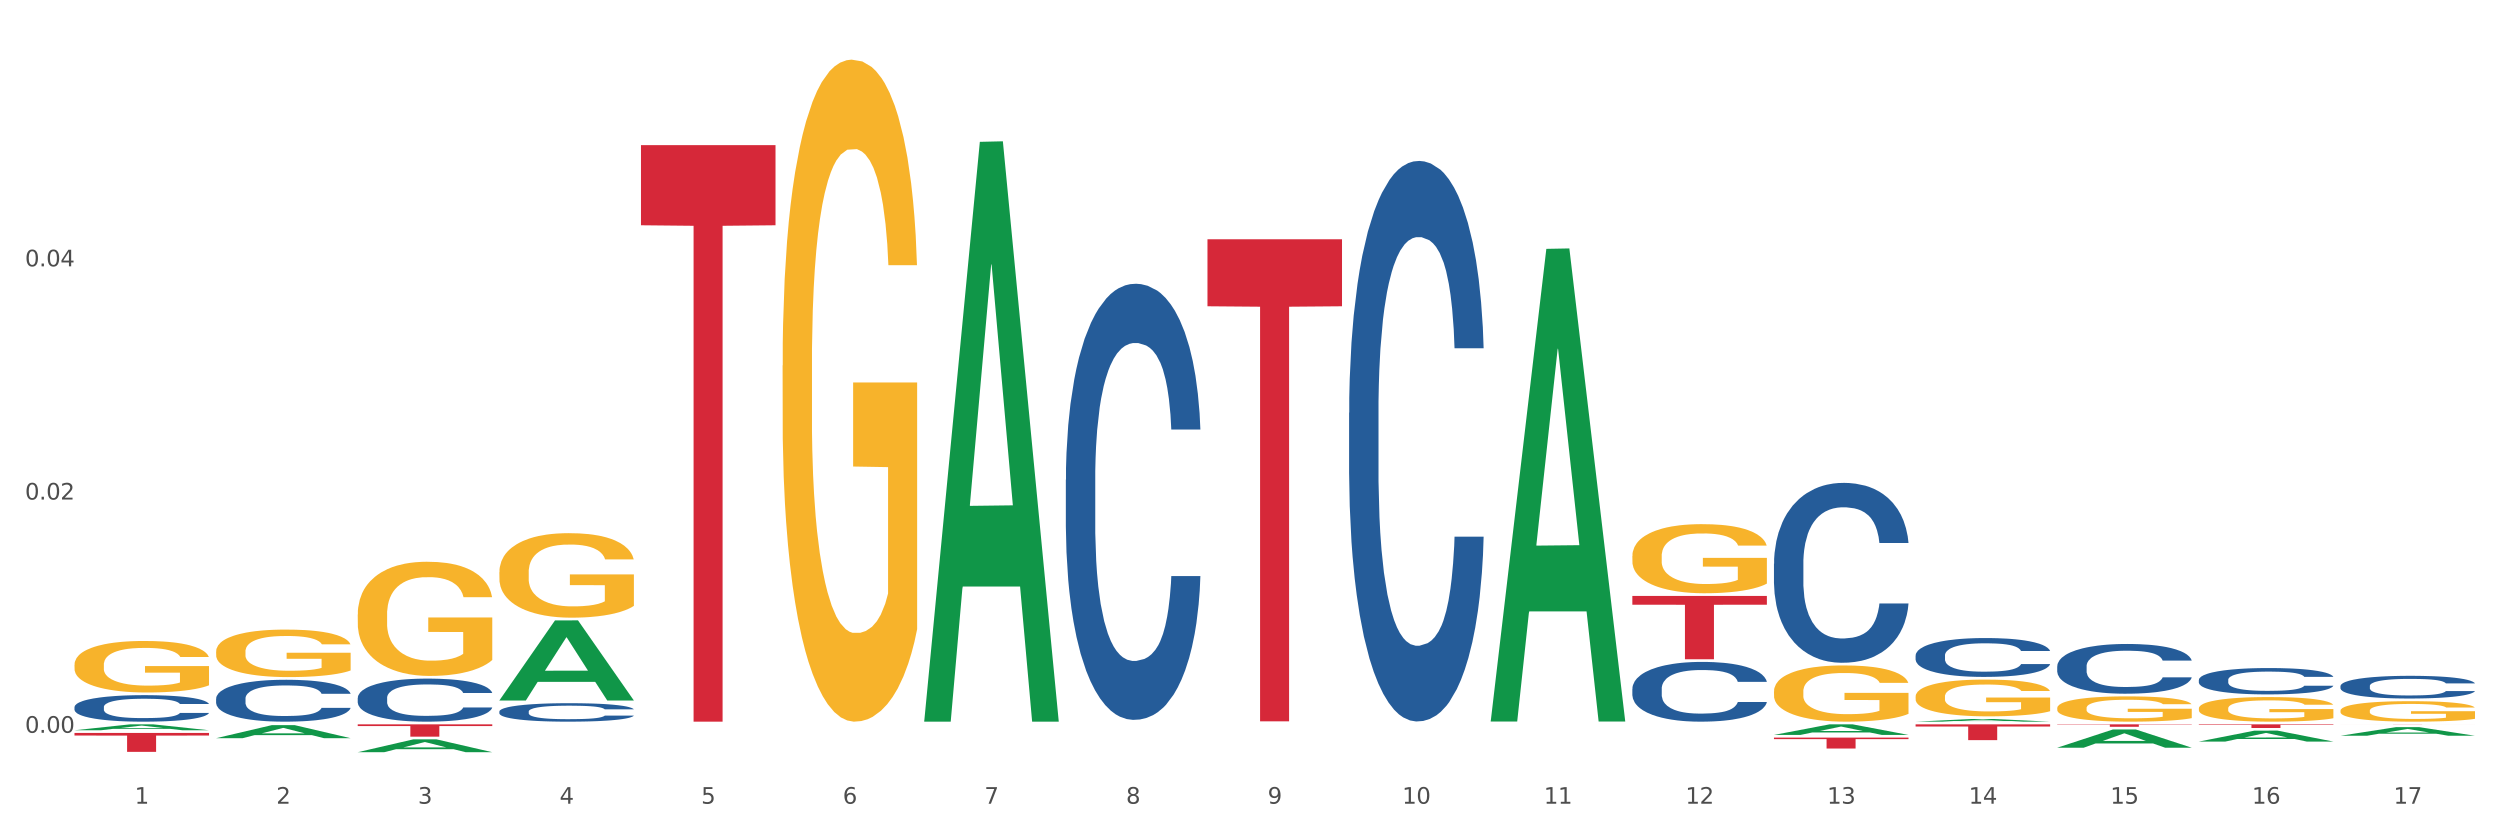
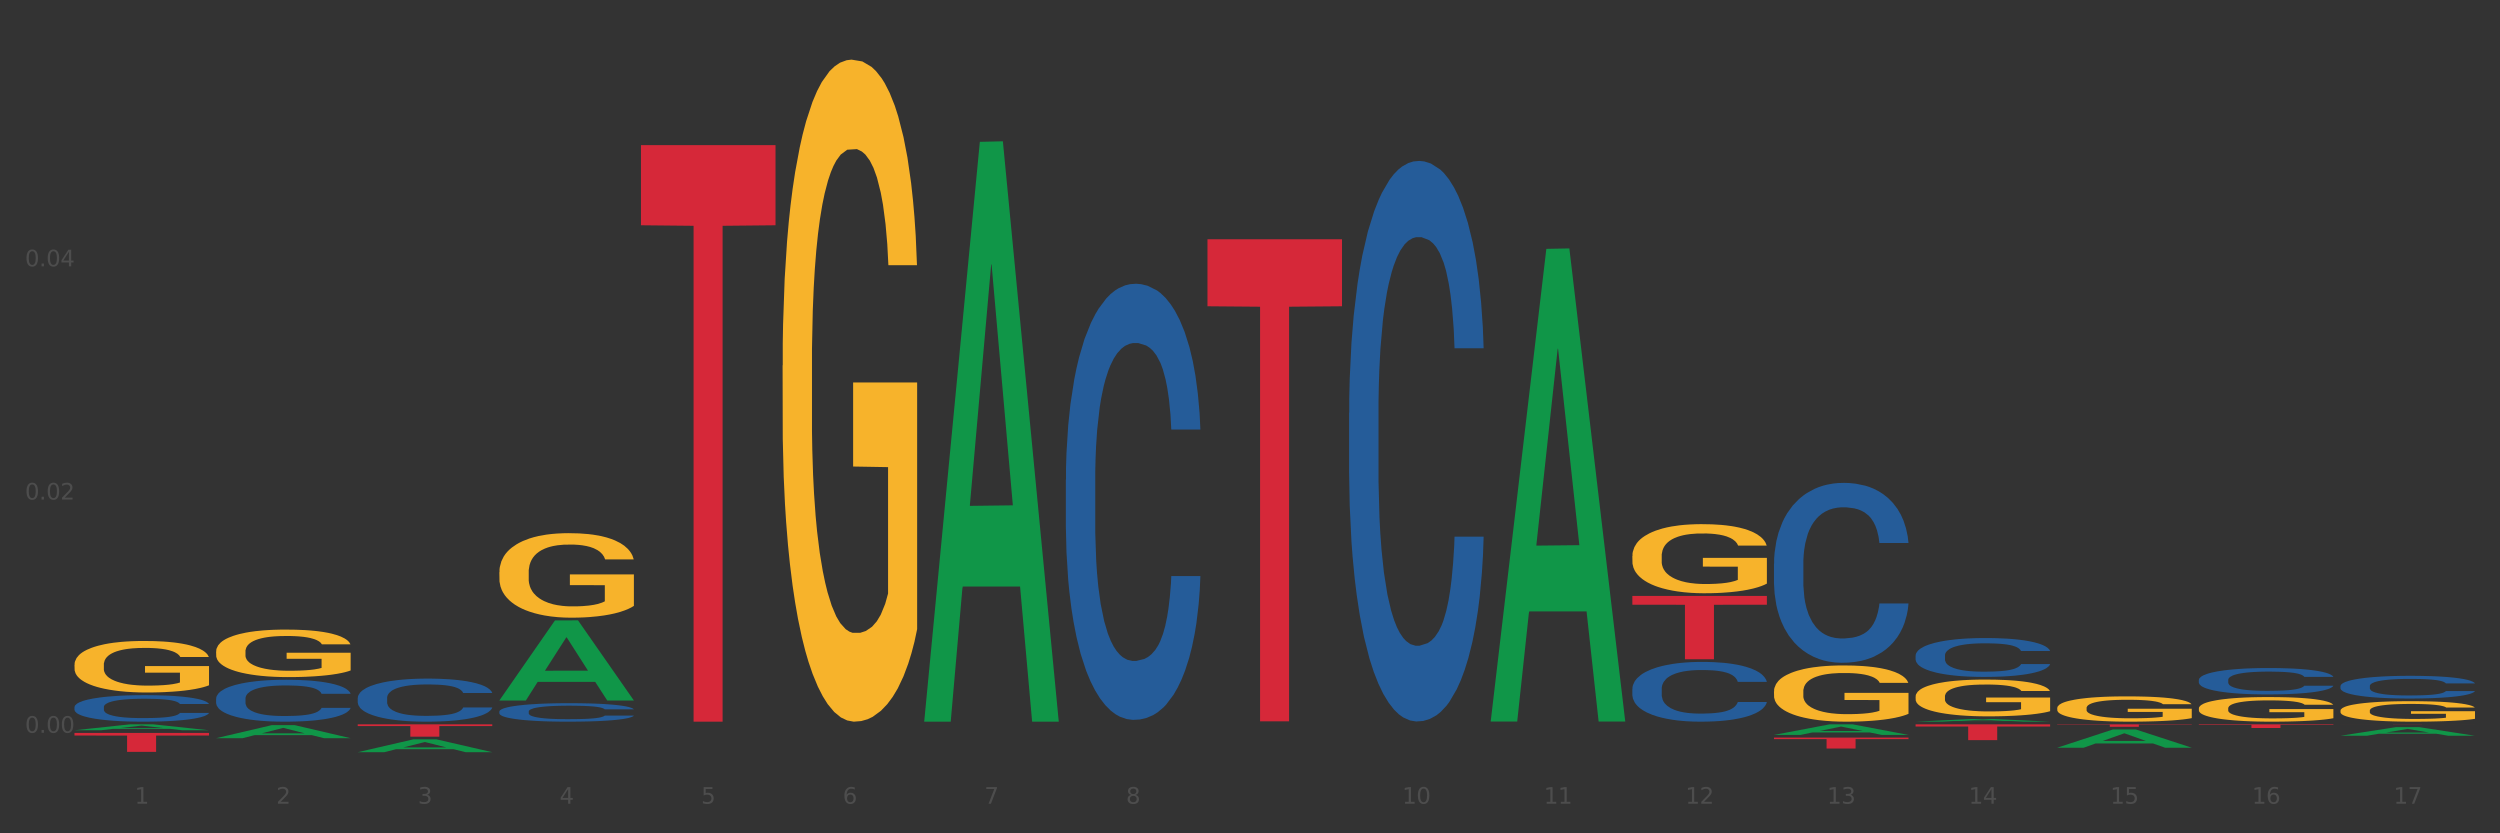
<svg xmlns="http://www.w3.org/2000/svg" xmlns:xlink="http://www.w3.org/1999/xlink" width="1080pt" height="360pt" viewBox="0 0 1080 360" version="1.1">
  <rect x="0" y="0" width="1080" height="360" fill="#333333" stroke="none" />
  <defs>
    <style type="text/css">*{stroke-linejoin: round; stroke-linecap: butt}</style>
  </defs>
  <g id="figure_1">
    <g id="patch_1">
-       <path d="M 0 360  L 1080 360  L 1080 0  L 0 0  z " style="fill: #ffffff; stroke: #ffffff; stroke-linejoin: miter" />
-     </g>
+       </g>
    <g id="axes_1">
      <g id="matplotlib.axis_1">
        <g id="xtick_1">
          <g id="text_1">
            <g style="fill: #4d4d4d" transform="translate(58.182 347.204) scale(0.096 -0.096)">
              <defs>
                <path id="DejaVuSans-31" d="M 794 531  L 1825 531  L 1825 4091  L 703 3866  L 703 4441  L 1819 4666  L 2450 4666  L 2450 531  L 3481 531  L 3481 0  L 794 0  L 794 531  z " transform="scale(0.016)" />
              </defs>
              <use xlink:href="#DejaVuSans-31" />
            </g>
          </g>
        </g>
        <g id="xtick_2">
          <g id="text_2">
            <g style="fill: #4d4d4d" transform="translate(119.364 347.204) scale(0.096 -0.096)">
              <defs>
                <path id="DejaVuSans-32" d="M 1228 531  L 3431 531  L 3431 0  L 469 0  L 469 531  Q 828 903 1448 1529  Q 2069 2156 2228 2338  Q 2531 2678 2651 2914  Q 2772 3150 2772 3378  Q 2772 3750 2511 3984  Q 2250 4219 1831 4219  Q 1534 4219 1204 4116  Q 875 4013 500 3803  L 500 4441  Q 881 4594 1212 4672  Q 1544 4750 1819 4750  Q 2544 4750 2975 4387  Q 3406 4025 3406 3419  Q 3406 3131 3298 2873  Q 3191 2616 2906 2266  Q 2828 2175 2409 1742  Q 1991 1309 1228 531  z " transform="scale(0.016)" />
              </defs>
              <use xlink:href="#DejaVuSans-32" />
            </g>
          </g>
        </g>
        <g id="xtick_3">
          <g id="text_3">
            <g style="fill: #4d4d4d" transform="translate(180.545 347.204) scale(0.096 -0.096)">
              <defs>
                <path id="DejaVuSans-33" d="M 2597 2516  Q 3050 2419 3304 2112  Q 3559 1806 3559 1356  Q 3559 666 3084 287  Q 2609 -91 1734 -91  Q 1441 -91 1130 -33  Q 819 25 488 141  L 488 750  Q 750 597 1062 519  Q 1375 441 1716 441  Q 2309 441 2620 675  Q 2931 909 2931 1356  Q 2931 1769 2642 2001  Q 2353 2234 1838 2234  L 1294 2234  L 1294 2753  L 1863 2753  Q 2328 2753 2575 2939  Q 2822 3125 2822 3475  Q 2822 3834 2567 4026  Q 2313 4219 1838 4219  Q 1578 4219 1281 4162  Q 984 4106 628 3988  L 628 4550  Q 988 4650 1302 4700  Q 1616 4750 1894 4750  Q 2613 4750 3031 4423  Q 3450 4097 3450 3541  Q 3450 3153 3228 2886  Q 3006 2619 2597 2516  z " transform="scale(0.016)" />
              </defs>
              <use xlink:href="#DejaVuSans-33" />
            </g>
          </g>
        </g>
        <g id="xtick_4">
          <g id="text_4">
            <g style="fill: #4d4d4d" transform="translate(241.726 347.204) scale(0.096 -0.096)">
              <defs>
                <path id="DejaVuSans-34" d="M 2419 4116  L 825 1625  L 2419 1625  L 2419 4116  z M 2253 4666  L 3047 4666  L 3047 1625  L 3713 1625  L 3713 1100  L 3047 1100  L 3047 0  L 2419 0  L 2419 1100  L 313 1100  L 313 1709  L 2253 4666  z " transform="scale(0.016)" />
              </defs>
              <use xlink:href="#DejaVuSans-34" />
            </g>
          </g>
        </g>
        <g id="xtick_5">
          <g id="text_5">
            <g style="fill: #4d4d4d" transform="translate(302.908 347.204) scale(0.096 -0.096)">
              <defs>
                <path id="DejaVuSans-35" d="M 691 4666  L 3169 4666  L 3169 4134  L 1269 4134  L 1269 2991  Q 1406 3038 1543 3061  Q 1681 3084 1819 3084  Q 2600 3084 3056 2656  Q 3513 2228 3513 1497  Q 3513 744 3044 326  Q 2575 -91 1722 -91  Q 1428 -91 1123 -41  Q 819 9 494 109  L 494 744  Q 775 591 1075 516  Q 1375 441 1709 441  Q 2250 441 2565 725  Q 2881 1009 2881 1497  Q 2881 1984 2565 2268  Q 2250 2553 1709 2553  Q 1456 2553 1204 2497  Q 953 2441 691 2322  L 691 4666  z " transform="scale(0.016)" />
              </defs>
              <use xlink:href="#DejaVuSans-35" />
            </g>
          </g>
        </g>
        <g id="xtick_6">
          <g id="text_6">
            <g style="fill: #4d4d4d" transform="translate(364.089 347.204) scale(0.096 -0.096)">
              <defs>
                <path id="DejaVuSans-36" d="M 2113 2584  Q 1688 2584 1439 2293  Q 1191 2003 1191 1497  Q 1191 994 1439 701  Q 1688 409 2113 409  Q 2538 409 2786 701  Q 3034 994 3034 1497  Q 3034 2003 2786 2293  Q 2538 2584 2113 2584  z M 3366 4563  L 3366 3988  Q 3128 4100 2886 4159  Q 2644 4219 2406 4219  Q 1781 4219 1451 3797  Q 1122 3375 1075 2522  Q 1259 2794 1537 2939  Q 1816 3084 2150 3084  Q 2853 3084 3261 2657  Q 3669 2231 3669 1497  Q 3669 778 3244 343  Q 2819 -91 2113 -91  Q 1303 -91 875 529  Q 447 1150 447 2328  Q 447 3434 972 4092  Q 1497 4750 2381 4750  Q 2619 4750 2861 4703  Q 3103 4656 3366 4563  z " transform="scale(0.016)" />
              </defs>
              <use xlink:href="#DejaVuSans-36" />
            </g>
          </g>
        </g>
        <g id="xtick_7">
          <g id="text_7">
            <g style="fill: #4d4d4d" transform="translate(425.271 347.204) scale(0.096 -0.096)">
              <defs>
                <path id="DejaVuSans-37" d="M 525 4666  L 3525 4666  L 3525 4397  L 1831 0  L 1172 0  L 2766 4134  L 525 4134  L 525 4666  z " transform="scale(0.016)" />
              </defs>
              <use xlink:href="#DejaVuSans-37" />
            </g>
          </g>
        </g>
        <g id="xtick_8">
          <g id="text_8">
            <g style="fill: #4d4d4d" transform="translate(486.452 347.204) scale(0.096 -0.096)">
              <defs>
                <path id="DejaVuSans-38" d="M 2034 2216  Q 1584 2216 1326 1975  Q 1069 1734 1069 1313  Q 1069 891 1326 650  Q 1584 409 2034 409  Q 2484 409 2743 651  Q 3003 894 3003 1313  Q 3003 1734 2745 1975  Q 2488 2216 2034 2216  z M 1403 2484  Q 997 2584 770 2862  Q 544 3141 544 3541  Q 544 4100 942 4425  Q 1341 4750 2034 4750  Q 2731 4750 3128 4425  Q 3525 4100 3525 3541  Q 3525 3141 3298 2862  Q 3072 2584 2669 2484  Q 3125 2378 3379 2068  Q 3634 1759 3634 1313  Q 3634 634 3220 271  Q 2806 -91 2034 -91  Q 1263 -91 848 271  Q 434 634 434 1313  Q 434 1759 690 2068  Q 947 2378 1403 2484  z M 1172 3481  Q 1172 3119 1398 2916  Q 1625 2713 2034 2713  Q 2441 2713 2670 2916  Q 2900 3119 2900 3481  Q 2900 3844 2670 4047  Q 2441 4250 2034 4250  Q 1625 4250 1398 4047  Q 1172 3844 1172 3481  z " transform="scale(0.016)" />
              </defs>
              <use xlink:href="#DejaVuSans-38" />
            </g>
          </g>
        </g>
        <g id="xtick_9">
          <g id="text_9">
            <g style="fill: #4d4d4d" transform="translate(547.634 347.204) scale(0.096 -0.096)">
              <defs>
-                 <path id="DejaVuSans-39" d="M 703 97  L 703 672  Q 941 559 1184 500  Q 1428 441 1663 441  Q 2288 441 2617 861  Q 2947 1281 2994 2138  Q 2813 1869 2534 1725  Q 2256 1581 1919 1581  Q 1219 1581 811 2004  Q 403 2428 403 3163  Q 403 3881 828 4315  Q 1253 4750 1959 4750  Q 2769 4750 3195 4129  Q 3622 3509 3622 2328  Q 3622 1225 3098 567  Q 2575 -91 1691 -91  Q 1453 -91 1209 -44  Q 966 3 703 97  z M 1959 2075  Q 2384 2075 2632 2365  Q 2881 2656 2881 3163  Q 2881 3666 2632 3958  Q 2384 4250 1959 4250  Q 1534 4250 1286 3958  Q 1038 3666 1038 3163  Q 1038 2656 1286 2365  Q 1534 2075 1959 2075  z " transform="scale(0.016)" />
-               </defs>
+                 </defs>
              <use xlink:href="#DejaVuSans-39" />
            </g>
          </g>
        </g>
        <g id="xtick_10">
          <g id="text_10">
            <g style="fill: #4d4d4d" transform="translate(605.761 347.204) scale(0.096 -0.096)">
              <defs>
                <path id="DejaVuSans-30" d="M 2034 4250  Q 1547 4250 1301 3770  Q 1056 3291 1056 2328  Q 1056 1369 1301 889  Q 1547 409 2034 409  Q 2525 409 2770 889  Q 3016 1369 3016 2328  Q 3016 3291 2770 3770  Q 2525 4250 2034 4250  z M 2034 4750  Q 2819 4750 3233 4129  Q 3647 3509 3647 2328  Q 3647 1150 3233 529  Q 2819 -91 2034 -91  Q 1250 -91 836 529  Q 422 1150 422 2328  Q 422 3509 836 4129  Q 1250 4750 2034 4750  z " transform="scale(0.016)" />
              </defs>
              <use xlink:href="#DejaVuSans-31" />
              <use xlink:href="#DejaVuSans-30" transform="translate(63.623 0)" />
            </g>
          </g>
        </g>
        <g id="xtick_11">
          <g id="text_11">
            <g style="fill: #4d4d4d" transform="translate(666.942 347.204) scale(0.096 -0.096)">
              <use xlink:href="#DejaVuSans-31" />
              <use xlink:href="#DejaVuSans-31" transform="translate(63.623 0)" />
            </g>
          </g>
        </g>
        <g id="xtick_12">
          <g id="text_12">
            <g style="fill: #4d4d4d" transform="translate(728.124 347.204) scale(0.096 -0.096)">
              <use xlink:href="#DejaVuSans-31" />
              <use xlink:href="#DejaVuSans-32" transform="translate(63.623 0)" />
            </g>
          </g>
        </g>
        <g id="xtick_13">
          <g id="text_13">
            <g style="fill: #4d4d4d" transform="translate(789.305 347.204) scale(0.096 -0.096)">
              <use xlink:href="#DejaVuSans-31" />
              <use xlink:href="#DejaVuSans-33" transform="translate(63.623 0)" />
            </g>
          </g>
        </g>
        <g id="xtick_14">
          <g id="text_14">
            <g style="fill: #4d4d4d" transform="translate(850.487 347.204) scale(0.096 -0.096)">
              <use xlink:href="#DejaVuSans-31" />
              <use xlink:href="#DejaVuSans-34" transform="translate(63.623 0)" />
            </g>
          </g>
        </g>
        <g id="xtick_15">
          <g id="text_15">
            <g style="fill: #4d4d4d" transform="translate(911.668 347.204) scale(0.096 -0.096)">
              <use xlink:href="#DejaVuSans-31" />
              <use xlink:href="#DejaVuSans-35" transform="translate(63.623 0)" />
            </g>
          </g>
        </g>
        <g id="xtick_16">
          <g id="text_16">
            <g style="fill: #4d4d4d" transform="translate(972.849 347.204) scale(0.096 -0.096)">
              <use xlink:href="#DejaVuSans-31" />
              <use xlink:href="#DejaVuSans-36" transform="translate(63.623 0)" />
            </g>
          </g>
        </g>
        <g id="xtick_17">
          <g id="text_17">
            <g style="fill: #4d4d4d" transform="translate(1034.031 347.204) scale(0.096 -0.096)">
              <use xlink:href="#DejaVuSans-31" />
              <use xlink:href="#DejaVuSans-37" transform="translate(63.623 0)" />
            </g>
          </g>
        </g>
        <g id="xtick_18" />
        <g id="xtick_19" />
        <g id="xtick_20" />
        <g id="xtick_21" />
        <g id="xtick_22" />
        <g id="xtick_23" />
        <g id="xtick_24" />
        <g id="xtick_25" />
        <g id="xtick_26" />
        <g id="xtick_27" />
        <g id="xtick_28" />
        <g id="xtick_29" />
        <g id="xtick_30" />
        <g id="xtick_31" />
        <g id="xtick_32" />
        <g id="xtick_33" />
      </g>
      <g id="matplotlib.axis_2">
        <g id="ytick_1">
          <g id="text_18">
            <g style="fill: #4d4d4d" transform="translate(10.8 316.558) scale(0.096 -0.096)">
              <defs>
                <path id="DejaVuSans-2e" d="M 684 794  L 1344 794  L 1344 0  L 684 0  L 684 794  z " transform="scale(0.016)" />
              </defs>
              <use xlink:href="#DejaVuSans-30" />
              <use xlink:href="#DejaVuSans-2e" transform="translate(63.623 0)" />
              <use xlink:href="#DejaVuSans-30" transform="translate(95.41 0)" />
              <use xlink:href="#DejaVuSans-30" transform="translate(159.033 0)" />
            </g>
          </g>
        </g>
        <g id="ytick_2">
          <g id="text_19">
            <g style="fill: #4d4d4d" transform="translate(10.8 215.812) scale(0.096 -0.096)">
              <use xlink:href="#DejaVuSans-30" />
              <use xlink:href="#DejaVuSans-2e" transform="translate(63.623 0)" />
              <use xlink:href="#DejaVuSans-30" transform="translate(95.41 0)" />
              <use xlink:href="#DejaVuSans-32" transform="translate(159.033 0)" />
            </g>
          </g>
        </g>
        <g id="ytick_3">
          <g id="text_20">
            <g style="fill: #4d4d4d" transform="translate(10.8 115.066) scale(0.096 -0.096)">
              <use xlink:href="#DejaVuSans-30" />
              <use xlink:href="#DejaVuSans-2e" transform="translate(63.623 0)" />
              <use xlink:href="#DejaVuSans-30" transform="translate(95.41 0)" />
              <use xlink:href="#DejaVuSans-34" transform="translate(159.033 0)" />
            </g>
          </g>
        </g>
        <g id="ytick_4" />
        <g id="ytick_5" />
        <g id="ytick_6" />
      </g>
      <g id="PolyCollection_1">
        <path d="M 32.175 315.469  L 32.235 315.467  L 56.203 312.913  L 66.15 312.911  L 90.297 315.474  L 78.793 315.474  L 73.58 314.877  L 48.833 314.877  L 48.653 314.887  L 43.62 315.474  L 32.175 315.474  L 32.175 315.469  L 51.949 314.521  L 70.464 314.519  L 61.296 313.457  L 61.176 313.452  L 61.056 313.46  L 51.889 314.519  L 51.949 314.521  L 32.175 315.469  z " clip-path="url(#pd066c9accf)" style="fill: #109648" />
        <path d="M 93.356 318.891  L 93.416 318.886  L 117.384 313.27  L 127.331 313.264  L 151.479 318.902  L 139.974 318.902  L 134.761 317.589  L 110.014 317.589  L 109.834 317.61  L 104.801 318.902  L 93.356 318.902  L 93.356 318.891  L 113.13 316.806  L 131.645 316.8  L 122.478 314.466  L 122.358 314.455  L 122.238 314.471  L 113.07 316.8  L 113.13 316.806  L 93.356 318.891  z " clip-path="url(#pd066c9accf)" style="fill: #109648" />
        <path d="M 1011.078 296.36  L 1011.146 296.351  L 1011.146 296.1  L 1011.352 295.759  L 1012.108 295.132  L 1013.07 294.658  L 1014.719 294.102  L 1015.612 293.869  L 1016.78 293.609  L 1019.185 293.188  L 1021.933 292.83  L 1023.856 292.633  L 1025.299 292.507  L 1028.528 292.283  L 1030.383 292.185  L 1032.307 292.104  L 1033.956 292.051  L 1036.704 291.988  L 1038.902 291.961  L 1041.444 291.952  L 1043.574 291.961  L 1046.391 291.997  L 1050.513 292.104  L 1052.093 292.167  L 1054.223 292.275  L 1056.421 292.418  L 1058.208 292.561  L 1060.269 292.767  L 1062.398 293.036  L 1064.46 293.376  L 1065.902 293.69  L 1067.07 294.021  L 1068.101 294.425  L 1068.856 294.864  L 1069.2 295.231  L 1056.627 295.231  L 1056.284 294.899  L 1055.597 294.541  L 1054.91 294.299  L 1054.154 294.102  L 1052.986 293.878  L 1051.956 293.735  L 1050.238 293.565  L 1048.658 293.457  L 1047.353 293.394  L 1045.772 293.341  L 1042.406 293.287  L 1040.001 293.287  L 1038.49 293.305  L 1036.635 293.35  L 1035.055 293.412  L 1033.2 293.52  L 1031.757 293.636  L 1030.314 293.789  L 1029.49 293.896  L 1028.253 294.093  L 1027.429 294.254  L 1026.33 294.532  L 1025.711 294.729  L 1024.612 295.24  L 1024.131 295.616  L 1023.925 295.876  L 1023.788 296.163  L 1023.788 297.56  L 1024.2 298.187  L 1024.543 298.456  L 1025.093 298.761  L 1026.124 299.155  L 1027.635 299.54  L 1029.215 299.818  L 1030.52 299.988  L 1031.757 300.113  L 1032.994 300.212  L 1034.505 300.302  L 1035.742 300.355  L 1037.597 300.409  L 1039.795 300.436  L 1041.513 300.436  L 1045.017 300.391  L 1046.597 300.346  L 1048.108 300.284  L 1049.757 300.185  L 1051.063 300.078  L 1051.818 299.997  L 1053.055 299.827  L 1054.017 299.648  L 1054.841 299.442  L 1055.391 299.262  L 1056.009 298.994  L 1056.49 298.689  L 1056.627 298.528  L 1069.2 298.528  L 1068.925 298.85  L 1068.444 299.164  L 1067.482 299.585  L 1066.727 299.827  L 1065.559 300.122  L 1064.322 300.373  L 1062.605 300.651  L 1061.024 300.857  L 1059.376 301.036  L 1057.589 301.197  L 1054.36 301.421  L 1053.192 301.484  L 1050.719 301.592  L 1048.795 301.654  L 1045.979 301.717  L 1043.093 301.753  L 1040.07 301.762  L 1037.391 301.744  L 1034.437 301.69  L 1032.582 301.636  L 1030.52 301.556  L 1028.116 301.43  L 1025.849 301.278  L 1023.719 301.099  L 1021.727 300.893  L 1019.872 300.66  L 1017.467 300.275  L 1015.681 299.898  L 1014.375 299.549  L 1013.482 299.253  L 1012.589 298.877  L 1012.108 298.617  L 1011.352 297.99  L 1011.078 297.408  L 1011.078 296.36  z " clip-path="url(#pd066c9accf)" style="fill: #255c99" />
        <path d="M 93.356 301.792  L 93.425 301.775  L 93.425 301.312  L 93.631 300.684  L 94.387 299.527  L 95.349 298.65  L 96.998 297.625  L 97.891 297.195  L 99.059 296.716  L 101.463 295.939  L 104.211 295.277  L 106.135 294.913  L 107.578 294.682  L 110.807 294.268  L 112.662 294.087  L 114.585 293.938  L 116.234 293.839  L 118.982 293.723  L 121.181 293.673  L 123.723 293.657  L 125.853 293.673  L 128.67 293.739  L 132.792 293.938  L 134.372 294.054  L 136.502 294.252  L 138.7 294.517  L 140.486 294.781  L 142.547 295.161  L 144.677 295.657  L 146.738 296.286  L 148.181 296.864  L 149.349 297.476  L 150.38 298.22  L 151.135 299.031  L 151.479 299.708  L 138.906 299.708  L 138.563 299.097  L 137.876 298.435  L 137.189 297.989  L 136.433 297.625  L 135.265 297.212  L 134.234 296.947  L 132.517 296.633  L 130.937 296.435  L 129.631 296.319  L 128.051 296.22  L 124.685 296.12  L 122.28 296.12  L 120.769 296.153  L 118.914 296.236  L 117.334 296.352  L 115.479 296.55  L 114.036 296.765  L 112.593 297.046  L 111.769 297.245  L 110.532 297.609  L 109.708 297.906  L 108.608 298.419  L 107.99 298.782  L 106.891 299.725  L 106.41 300.419  L 106.204 300.899  L 106.066 301.428  L 106.066 304.007  L 106.479 305.165  L 106.822 305.661  L 107.372 306.223  L 108.402 306.951  L 109.914 307.662  L 111.494 308.174  L 112.799 308.488  L 114.036 308.72  L 115.273 308.902  L 116.784 309.067  L 118.021 309.166  L 119.876 309.266  L 122.074 309.315  L 123.792 309.315  L 127.295 309.232  L 128.876 309.15  L 130.387 309.034  L 132.036 308.852  L 133.341 308.654  L 134.097 308.505  L 135.334 308.191  L 136.296 307.86  L 137.12 307.48  L 137.67 307.149  L 138.288 306.653  L 138.769 306.091  L 138.906 305.793  L 151.479 305.793  L 151.204 306.388  L 150.723 306.967  L 149.761 307.744  L 149.005 308.191  L 147.838 308.736  L 146.601 309.199  L 144.883 309.712  L 143.303 310.092  L 141.654 310.423  L 139.868 310.721  L 136.639 311.134  L 135.471 311.25  L 132.998 311.448  L 131.074 311.564  L 128.257 311.68  L 125.372 311.746  L 122.349 311.762  L 119.669 311.729  L 116.715 311.63  L 114.86 311.531  L 112.799 311.382  L 110.395 311.151  L 108.127 310.869  L 105.998 310.539  L 104.005 310.158  L 102.15 309.729  L 99.746 309.018  L 97.959 308.323  L 96.654 307.678  L 95.761 307.133  L 94.868 306.438  L 94.387 305.959  L 93.631 304.801  L 93.356 303.726  L 93.356 301.792  z " clip-path="url(#pd066c9accf)" style="fill: #255c99" />
        <path d="M 32.175 305.453  L 32.244 305.443  L 32.244 305.15  L 32.45 304.752  L 33.206 304.02  L 34.167 303.465  L 35.816 302.816  L 36.709 302.544  L 37.877 302.241  L 40.282 301.749  L 43.03 301.331  L 44.954 301.101  L 46.396 300.954  L 49.625 300.693  L 51.48 300.577  L 53.404 300.483  L 55.053 300.42  L 57.801 300.347  L 60 300.316  L 62.542 300.305  L 64.671 300.316  L 67.488 300.358  L 71.61 300.483  L 73.19 300.556  L 75.32 300.682  L 77.519 300.849  L 79.305 301.017  L 81.366 301.258  L 83.496 301.571  L 85.557 301.969  L 87 302.335  L 88.168 302.722  L 89.198 303.193  L 89.954 303.706  L 90.297 304.135  L 77.725 304.135  L 77.381 303.748  L 76.694 303.329  L 76.007 303.047  L 75.251 302.816  L 74.084 302.555  L 73.053 302.388  L 71.335 302.189  L 69.755 302.063  L 68.45 301.99  L 66.87 301.927  L 63.503 301.864  L 61.099 301.864  L 59.587 301.885  L 57.732 301.938  L 56.152 302.011  L 54.297 302.136  L 52.854 302.272  L 51.412 302.45  L 50.587 302.576  L 49.351 302.806  L 48.526 302.994  L 47.427 303.319  L 46.809 303.549  L 45.709 304.145  L 45.228 304.585  L 45.022 304.888  L 44.885 305.223  L 44.885 306.855  L 45.297 307.588  L 45.641 307.901  L 46.19 308.257  L 47.221 308.718  L 48.732 309.167  L 50.312 309.492  L 51.618 309.691  L 52.854 309.837  L 54.091 309.952  L 55.603 310.057  L 56.839 310.12  L 58.694 310.182  L 60.893 310.214  L 62.61 310.214  L 66.114 310.161  L 67.694 310.109  L 69.206 310.036  L 70.855 309.921  L 72.16 309.795  L 72.916 309.701  L 74.152 309.502  L 75.114 309.293  L 75.939 309.052  L 76.488 308.843  L 77.106 308.529  L 77.587 308.174  L 77.725 307.985  L 90.297 307.985  L 90.023 308.362  L 89.542 308.728  L 88.58 309.22  L 87.824 309.502  L 86.656 309.848  L 85.419 310.141  L 83.702 310.465  L 82.122 310.706  L 80.473 310.915  L 78.687 311.103  L 75.458 311.365  L 74.29 311.438  L 71.816 311.564  L 69.893 311.637  L 67.076 311.71  L 64.19 311.752  L 61.167 311.762  L 58.488 311.741  L 55.534 311.679  L 53.679 311.616  L 51.618 311.522  L 49.213 311.375  L 46.946 311.197  L 44.816 310.988  L 42.824 310.747  L 40.969 310.475  L 38.564 310.025  L 36.778 309.586  L 35.473 309.178  L 34.58 308.833  L 33.686 308.393  L 33.206 308.09  L 32.45 307.357  L 32.175 306.677  L 32.175 305.453  z " clip-path="url(#pd066c9accf)" style="fill: #255c99" />
        <path d="M 766.352 298.694  L 766.421 298.672  L 766.421 297.873  L 766.558 297.186  L 767.244 295.522  L 768.273 294.146  L 769.028 293.414  L 769.783 292.815  L 770.675 292.216  L 771.773 291.594  L 773.763 290.685  L 774.998 290.219  L 776.508 289.731  L 779.253 289.021  L 781.243 288.621  L 783.301 288.289  L 786.664 287.889  L 788.86 287.712  L 791.193 287.579  L 794.006 287.49  L 796.134 287.468  L 800.8 287.534  L 804.78 287.734  L 806.701 287.889  L 809.172 288.156  L 810.476 288.333  L 812.603 288.688  L 814.799 289.154  L 816.308 289.553  L 818.573 290.308  L 820.288 291.062  L 821.867 291.994  L 822.69 292.637  L 823.308 293.236  L 823.857 293.924  L 824.406 295.011  L 812.054 295.011  L 811.574 294.235  L 810.819 293.503  L 809.721 292.793  L 808.76 292.349  L 807.113 291.794  L 805.603 291.439  L 804.025 291.173  L 802.104 290.951  L 800.594 290.84  L 798.467 290.751  L 794.281 290.774  L 791.467 290.951  L 789.546 291.173  L 788.311 291.373  L 787.213 291.594  L 785.978 291.905  L 784.537 292.371  L 783.507 292.793  L 782.478 293.325  L 781.655 293.858  L 780.9 294.479  L 780.282 295.144  L 779.802 295.832  L 779.39 296.675  L 779.047 298.073  L 779.047 301.113  L 779.184 301.8  L 779.527 302.71  L 779.939 303.398  L 780.625 304.219  L 781.243 304.773  L 782.409 305.572  L 783.713 306.238  L 784.743 306.659  L 785.772 307.014  L 787.556 307.502  L 789.546 307.902  L 791.262 308.146  L 793.595 308.368  L 795.173 308.456  L 796.545 308.501  L 799.908 308.501  L 802.31 308.434  L 804.986 308.279  L 807.044 308.079  L 808.76 307.835  L 810.681 307.436  L 811.917 307.059  L 811.917 302.422  L 796.82 302.399  L 796.82 299.315  L 824.474 299.315  L 824.474 308.368  L 823.308 308.834  L 822.004 309.255  L 820.632 309.632  L 818.573 310.098  L 816.103 310.542  L 813.907 310.853  L 811.574 311.119  L 808.829 311.363  L 805.26 311.585  L 803.064 311.674  L 800.32 311.74  L 797.094 311.762  L 794.281 311.718  L 791.536 311.607  L 788.654 311.407  L 785.84 311.119  L 783.713 310.83  L 781.586 310.475  L 779.321 310.01  L 777.537 309.566  L 776.165 309.166  L 774.655 308.656  L 773.008 307.991  L 771.773 307.391  L 770.675 306.77  L 769.509 305.972  L 768.685 305.284  L 767.862 304.418  L 767.381 303.775  L 766.832 302.777  L 766.421 301.379  L 766.352 298.694  z " clip-path="url(#pd066c9accf)" style="fill: #f7b32b" />
        <path d="M 338.082 157.922  L 338.151 157.66  L 338.151 148.258  L 338.288 140.161  L 338.974 120.571  L 340.003 104.378  L 340.758 95.758  L 341.513 88.706  L 342.405 81.654  L 343.503 74.341  L 345.493 63.632  L 346.728 58.147  L 348.238 52.401  L 350.983 44.043  L 352.973 39.341  L 355.032 35.424  L 358.394 30.722  L 360.59 28.633  L 362.923 27.065  L 365.737 26.021  L 367.864 25.759  L 372.53 26.543  L 376.51 28.894  L 378.431 30.722  L 380.902 33.856  L 382.206 35.946  L 384.333 40.125  L 386.529 45.61  L 388.038 50.311  L 390.303 59.192  L 392.019 68.072  L 393.597 79.042  L 394.42 86.617  L 395.038 93.669  L 395.587 101.766  L 396.136 114.564  L 383.784 114.564  L 383.304 105.422  L 382.549 96.803  L 381.451 88.445  L 380.49 83.221  L 378.843 76.692  L 377.334 72.512  L 375.755 69.378  L 373.834 66.766  L 372.324 65.46  L 370.197 64.416  L 366.011 64.677  L 363.198 66.766  L 361.276 69.378  L 360.041 71.729  L 358.943 74.341  L 357.708 77.997  L 356.267 83.482  L 355.237 88.445  L 354.208 94.714  L 353.385 100.982  L 352.63 108.295  L 352.012 116.131  L 351.532 124.228  L 351.12 134.153  L 350.777 150.608  L 350.777 186.391  L 350.914 194.488  L 351.257 205.197  L 351.669 213.294  L 352.355 222.958  L 352.973 229.488  L 354.139 238.89  L 355.443 246.726  L 356.473 251.689  L 357.502 255.868  L 359.286 261.614  L 361.276 266.315  L 362.992 269.188  L 365.325 271.8  L 366.903 272.845  L 368.276 273.367  L 371.638 273.367  L 374.04 272.584  L 376.716 270.756  L 378.775 268.405  L 380.49 265.532  L 382.412 260.83  L 383.647 256.39  L 383.647 201.801  L 368.55 201.54  L 368.55 165.235  L 396.204 165.235  L 396.204 271.8  L 395.038 277.285  L 393.734 282.248  L 392.362 286.688  L 390.303 292.173  L 387.833 297.397  L 385.637 301.054  L 383.304 304.188  L 380.559 307.061  L 376.99 309.673  L 374.795 310.718  L 372.05 311.501  L 368.824 311.762  L 366.011 311.24  L 363.266 309.934  L 360.384 307.583  L 357.571 304.188  L 355.443 300.792  L 353.316 296.613  L 351.052 291.128  L 349.267 285.905  L 347.895 281.203  L 346.385 275.196  L 344.738 267.36  L 343.503 260.308  L 342.405 252.995  L 341.239 243.592  L 340.415 235.495  L 339.592 225.308  L 339.111 217.734  L 338.562 205.98  L 338.151 189.525  L 338.082 157.922  z " clip-path="url(#pd066c9accf)" style="fill: #f7b32b" />
        <path d="M 949.896 293.71  L 949.965 293.699  L 949.965 293.408  L 950.171 293.013  L 950.927 292.284  L 951.889 291.733  L 953.537 291.088  L 954.431 290.818  L 955.599 290.516  L 958.003 290.027  L 960.751 289.611  L 962.675 289.382  L 964.118 289.236  L 967.347 288.976  L 969.202 288.862  L 971.125 288.768  L 972.774 288.706  L 975.522 288.633  L 977.721 288.602  L 980.263 288.591  L 982.393 288.602  L 985.209 288.643  L 989.331 288.768  L 990.912 288.841  L 993.041 288.966  L 995.24 289.132  L 997.026 289.299  L 999.087 289.538  L 1001.217 289.85  L 1003.278 290.246  L 1004.721 290.61  L 1005.889 290.995  L 1006.919 291.463  L 1007.675 291.972  L 1008.019 292.399  L 995.446 292.399  L 995.103 292.014  L 994.415 291.598  L 993.728 291.317  L 992.973 291.088  L 991.805 290.828  L 990.774 290.662  L 989.057 290.464  L 987.477 290.339  L 986.171 290.266  L 984.591 290.204  L 981.225 290.141  L 978.82 290.141  L 977.309 290.162  L 975.454 290.214  L 973.873 290.287  L 972.018 290.412  L 970.576 290.547  L 969.133 290.724  L 968.309 290.849  L 967.072 291.078  L 966.247 291.265  L 965.148 291.587  L 964.53 291.816  L 963.431 292.409  L 962.95 292.846  L 962.744 293.148  L 962.606 293.481  L 962.606 295.104  L 963.018 295.832  L 963.362 296.144  L 963.912 296.498  L 964.942 296.955  L 966.454 297.403  L 968.034 297.725  L 969.339 297.923  L 970.576 298.068  L 971.812 298.183  L 973.324 298.287  L 974.56 298.349  L 976.415 298.412  L 978.614 298.443  L 980.331 298.443  L 983.835 298.391  L 985.415 298.339  L 986.927 298.266  L 988.576 298.152  L 989.881 298.027  L 990.637 297.933  L 991.873 297.736  L 992.835 297.528  L 993.66 297.288  L 994.209 297.08  L 994.828 296.768  L 995.309 296.414  L 995.446 296.227  L 1008.019 296.227  L 1007.744 296.602  L 1007.263 296.966  L 1006.301 297.455  L 1005.545 297.736  L 1004.377 298.079  L 1003.141 298.37  L 1001.423 298.693  L 999.843 298.932  L 998.194 299.14  L 996.408 299.327  L 993.179 299.587  L 992.011 299.66  L 989.538 299.785  L 987.614 299.858  L 984.797 299.931  L 981.912 299.972  L 978.889 299.983  L 976.209 299.962  L 973.255 299.899  L 971.4 299.837  L 969.339 299.743  L 966.934 299.598  L 964.667 299.421  L 962.538 299.213  L 960.545 298.974  L 958.69 298.703  L 956.286 298.256  L 954.499 297.819  L 953.194 297.413  L 952.301 297.07  L 951.408 296.633  L 950.927 296.331  L 950.171 295.603  L 949.896 294.927  L 949.896 293.71  z " clip-path="url(#pd066c9accf)" style="fill: #255c99" />
-         <path d="M 888.715 287.849  L 888.784 287.829  L 888.784 287.28  L 888.99 286.534  L 889.745 285.16  L 890.707 284.12  L 892.356 282.903  L 893.249 282.393  L 894.417 281.823  L 896.822 280.901  L 899.57 280.116  L 901.493 279.684  L 902.936 279.409  L 906.165 278.919  L 908.02 278.703  L 909.944 278.526  L 911.593 278.408  L 914.341 278.271  L 916.539 278.212  L 919.081 278.192  L 921.211 278.212  L 924.028 278.291  L 928.15 278.526  L 929.73 278.664  L 931.86 278.899  L 934.058 279.213  L 935.845 279.527  L 937.906 279.979  L 940.036 280.567  L 942.097 281.313  L 943.539 282  L 944.707 282.726  L 945.738 283.609  L 946.494 284.571  L 946.837 285.376  L 934.265 285.376  L 933.921 284.65  L 933.234 283.865  L 932.547 283.335  L 931.791 282.903  L 930.623 282.412  L 929.593 282.098  L 927.875 281.725  L 926.295 281.49  L 924.99 281.352  L 923.41 281.235  L 920.043 281.117  L 917.639 281.117  L 916.127 281.156  L 914.272 281.254  L 912.692 281.392  L 910.837 281.627  L 909.394 281.882  L 907.952 282.216  L 907.127 282.451  L 905.89 282.883  L 905.066 283.237  L 903.967 283.845  L 903.348 284.277  L 902.249 285.395  L 901.768 286.22  L 901.562 286.789  L 901.425 287.417  L 901.425 290.479  L 901.837 291.853  L 902.181 292.441  L 902.73 293.109  L 903.761 293.972  L 905.272 294.816  L 906.852 295.425  L 908.158 295.798  L 909.394 296.072  L 910.631 296.288  L 912.142 296.484  L 913.379 296.602  L 915.234 296.72  L 917.432 296.779  L 919.15 296.779  L 922.654 296.681  L 924.234 296.583  L 925.745 296.445  L 927.394 296.229  L 928.7 295.994  L 929.455 295.817  L 930.692 295.444  L 931.654 295.052  L 932.478 294.6  L 933.028 294.208  L 933.646 293.619  L 934.127 292.952  L 934.265 292.598  L 946.837 292.598  L 946.562 293.305  L 946.081 293.992  L 945.12 294.914  L 944.364 295.444  L 943.196 296.092  L 941.959 296.641  L 940.242 297.25  L 938.662 297.701  L 937.013 298.094  L 935.226 298.447  L 931.997 298.938  L 930.829 299.075  L 928.356 299.311  L 926.433 299.448  L 923.616 299.585  L 920.73 299.664  L 917.707 299.684  L 915.028 299.644  L 912.074 299.527  L 910.219 299.409  L 908.158 299.232  L 905.753 298.957  L 903.486 298.624  L 901.356 298.231  L 899.364 297.78  L 897.509 297.27  L 895.104 296.426  L 893.318 295.601  L 892.013 294.836  L 891.119 294.188  L 890.226 293.364  L 889.745 292.795  L 888.99 291.421  L 888.715 290.145  L 888.715 287.849  z " clip-path="url(#pd066c9accf)" style="fill: #255c99" />
-         <path d="M 827.533 283.178  L 827.602 283.163  L 827.602 282.733  L 827.808 282.151  L 828.564 281.077  L 829.526 280.264  L 831.175 279.313  L 832.068 278.914  L 833.236 278.469  L 835.64 277.748  L 838.388 277.134  L 840.312 276.797  L 841.755 276.582  L 844.984 276.198  L 846.839 276.03  L 848.762 275.892  L 850.411 275.8  L 853.159 275.692  L 855.358 275.646  L 857.9 275.631  L 860.03 275.646  L 862.847 275.708  L 866.969 275.892  L 868.549 275.999  L 870.679 276.183  L 872.877 276.429  L 874.663 276.674  L 876.724 277.027  L 878.854 277.487  L 880.915 278.07  L 882.358 278.607  L 883.526 279.175  L 884.557 279.865  L 885.312 280.617  L 885.656 281.245  L 873.083 281.245  L 872.74 280.678  L 872.053 280.064  L 871.366 279.65  L 870.61 279.313  L 869.442 278.929  L 868.411 278.684  L 866.694 278.392  L 865.114 278.208  L 863.808 278.101  L 862.228 278.009  L 858.862 277.917  L 856.457 277.917  L 854.946 277.947  L 853.091 278.024  L 851.511 278.131  L 849.656 278.315  L 848.213 278.515  L 846.77 278.776  L 845.946 278.96  L 844.709 279.297  L 843.885 279.573  L 842.785 280.049  L 842.167 280.386  L 841.068 281.261  L 840.587 281.905  L 840.381 282.35  L 840.243 282.841  L 840.243 285.234  L 840.656 286.308  L 840.999 286.768  L 841.549 287.29  L 842.579 287.965  L 844.091 288.624  L 845.671 289.1  L 846.976 289.391  L 848.213 289.606  L 849.45 289.775  L 850.961 289.928  L 852.198 290.02  L 854.053 290.112  L 856.251 290.158  L 857.969 290.158  L 861.472 290.082  L 863.053 290.005  L 864.564 289.897  L 866.213 289.729  L 867.518 289.545  L 868.274 289.407  L 869.511 289.115  L 870.472 288.808  L 871.297 288.455  L 871.847 288.149  L 872.465 287.688  L 872.946 287.167  L 873.083 286.891  L 885.656 286.891  L 885.381 287.443  L 884.9 287.98  L 883.938 288.701  L 883.182 289.115  L 882.015 289.621  L 880.778 290.051  L 879.06 290.526  L 877.48 290.879  L 875.831 291.186  L 874.045 291.462  L 870.816 291.846  L 869.648 291.953  L 867.175 292.137  L 865.251 292.245  L 862.434 292.352  L 859.549 292.413  L 856.526 292.429  L 853.846 292.398  L 850.892 292.306  L 849.037 292.214  L 846.976 292.076  L 844.572 291.861  L 842.304 291.6  L 840.175 291.293  L 838.182 290.941  L 836.327 290.542  L 833.923 289.882  L 832.136 289.238  L 830.831 288.64  L 829.938 288.133  L 829.045 287.489  L 828.564 287.044  L 827.808 285.97  L 827.533 284.973  L 827.533 283.178  z " clip-path="url(#pd066c9accf)" style="fill: #255c99" />
+         <path d="M 827.533 283.178  L 827.602 283.163  L 827.602 282.733  L 827.808 282.151  L 828.564 281.077  L 829.526 280.264  L 831.175 279.313  L 832.068 278.914  L 833.236 278.469  L 835.64 277.748  L 838.388 277.134  L 840.312 276.797  L 841.755 276.582  L 844.984 276.198  L 846.839 276.03  L 848.762 275.892  L 850.411 275.8  L 853.159 275.692  L 855.358 275.646  L 857.9 275.631  L 860.03 275.646  L 862.847 275.708  L 866.969 275.892  L 868.549 275.999  L 870.679 276.183  L 872.877 276.429  L 874.663 276.674  L 876.724 277.027  L 878.854 277.487  L 880.915 278.07  L 882.358 278.607  L 883.526 279.175  L 884.557 279.865  L 885.312 280.617  L 885.656 281.245  L 873.083 281.245  L 872.74 280.678  L 872.053 280.064  L 871.366 279.65  L 870.61 279.313  L 869.442 278.929  L 868.411 278.684  L 866.694 278.392  L 865.114 278.208  L 863.808 278.101  L 862.228 278.009  L 858.862 277.917  L 856.457 277.917  L 854.946 277.947  L 853.091 278.024  L 851.511 278.131  L 849.656 278.315  L 848.213 278.515  L 846.77 278.776  L 845.946 278.96  L 844.709 279.297  L 843.885 279.573  L 842.785 280.049  L 842.167 280.386  L 841.068 281.261  L 840.587 281.905  L 840.381 282.35  L 840.243 282.841  L 840.243 285.234  L 840.656 286.308  L 840.999 286.768  L 841.549 287.29  L 842.579 287.965  L 844.091 288.624  L 845.671 289.1  L 846.976 289.391  L 848.213 289.606  L 849.45 289.775  L 850.961 289.928  L 852.198 290.02  L 854.053 290.112  L 856.251 290.158  L 857.969 290.158  L 861.472 290.082  L 864.564 289.897  L 866.213 289.729  L 867.518 289.545  L 868.274 289.407  L 869.511 289.115  L 870.472 288.808  L 871.297 288.455  L 871.847 288.149  L 872.465 287.688  L 872.946 287.167  L 873.083 286.891  L 885.656 286.891  L 885.381 287.443  L 884.9 287.98  L 883.938 288.701  L 883.182 289.115  L 882.015 289.621  L 880.778 290.051  L 879.06 290.526  L 877.48 290.879  L 875.831 291.186  L 874.045 291.462  L 870.816 291.846  L 869.648 291.953  L 867.175 292.137  L 865.251 292.245  L 862.434 292.352  L 859.549 292.413  L 856.526 292.429  L 853.846 292.398  L 850.892 292.306  L 849.037 292.214  L 846.976 292.076  L 844.572 291.861  L 842.304 291.6  L 840.175 291.293  L 838.182 290.941  L 836.327 290.542  L 833.923 289.882  L 832.136 289.238  L 830.831 288.64  L 829.938 288.133  L 829.045 287.489  L 828.564 287.044  L 827.808 285.97  L 827.533 284.973  L 827.533 283.178  z " clip-path="url(#pd066c9accf)" style="fill: #255c99" />
        <path d="M 766.352 243.521  L 766.421 243.45  L 766.421 241.462  L 766.627 238.765  L 767.383 233.797  L 768.344 230.035  L 769.993 225.635  L 770.886 223.789  L 772.054 221.731  L 774.459 218.395  L 777.207 215.556  L 779.131 213.995  L 780.573 213.001  L 783.802 211.227  L 785.657 210.446  L 787.581 209.807  L 789.23 209.381  L 791.978 208.884  L 794.177 208.671  L 796.719 208.6  L 798.848 208.671  L 801.665 208.955  L 805.787 209.807  L 807.367 210.304  L 809.497 211.156  L 811.696 212.291  L 813.482 213.427  L 815.543 215.059  L 817.673 217.189  L 819.734 219.886  L 821.177 222.37  L 822.345 224.996  L 823.375 228.19  L 824.131 231.668  L 824.474 234.578  L 811.902 234.578  L 811.558 231.952  L 810.871 229.112  L 810.184 227.196  L 809.428 225.635  L 808.261 223.86  L 807.23 222.725  L 805.512 221.376  L 803.932 220.524  L 802.627 220.028  L 801.047 219.602  L 797.68 219.176  L 795.276 219.176  L 793.764 219.318  L 791.909 219.673  L 790.329 220.17  L 788.474 221.021  L 787.031 221.944  L 785.589 223.151  L 784.764 224.002  L 783.528 225.564  L 782.703 226.841  L 781.604 229.042  L 780.986 230.603  L 779.886 234.649  L 779.405 237.63  L 779.199 239.688  L 779.062 241.959  L 779.062 253.031  L 779.474 258  L 779.818 260.129  L 780.367 262.542  L 781.398 265.665  L 782.909 268.717  L 784.489 270.917  L 785.795 272.266  L 787.031 273.26  L 788.268 274.04  L 789.78 274.75  L 791.016 275.176  L 792.871 275.602  L 795.07 275.815  L 796.787 275.815  L 800.291 275.46  L 801.871 275.105  L 803.383 274.608  L 805.032 273.827  L 806.337 272.976  L 807.093 272.337  L 808.329 270.988  L 809.291 269.569  L 810.116 267.936  L 810.665 266.517  L 811.283 264.388  L 811.764 261.974  L 811.902 260.697  L 824.474 260.697  L 824.2 263.252  L 823.719 265.736  L 822.757 269.072  L 822.001 270.988  L 820.833 273.331  L 819.596 275.318  L 817.879 277.518  L 816.299 279.151  L 814.65 280.57  L 812.864 281.848  L 809.635 283.622  L 808.467 284.119  L 805.993 284.971  L 804.07 285.467  L 801.253 285.964  L 798.367 286.248  L 795.344 286.319  L 792.665 286.177  L 789.711 285.751  L 787.856 285.325  L 785.795 284.687  L 783.39 283.693  L 781.123 282.486  L 778.993 281.067  L 777.001 279.434  L 775.146 277.589  L 772.741 274.537  L 770.955 271.556  L 769.65 268.788  L 768.757 266.446  L 767.863 263.465  L 767.383 261.407  L 766.627 256.438  L 766.352 251.825  L 766.352 243.521  z " clip-path="url(#pd066c9accf)" style="fill: #255c99" />
        <path d="M 705.171 297.543  L 705.239 297.52  L 705.239 296.859  L 705.445 295.963  L 706.201 294.313  L 707.163 293.063  L 708.812 291.601  L 709.705 290.988  L 710.873 290.304  L 713.277 289.196  L 716.026 288.252  L 717.949 287.734  L 719.392 287.403  L 722.621 286.814  L 724.476 286.555  L 726.4 286.342  L 728.049 286.201  L 730.797 286.036  L 732.995 285.965  L 735.537 285.941  L 737.667 285.965  L 740.484 286.059  L 744.606 286.342  L 746.186 286.507  L 748.316 286.79  L 750.514 287.168  L 752.301 287.545  L 754.362 288.087  L 756.491 288.795  L 758.552 289.691  L 759.995 290.516  L 761.163 291.389  L 762.194 292.45  L 762.949 293.605  L 763.293 294.572  L 750.72 294.572  L 750.377 293.699  L 749.69 292.756  L 749.003 292.12  L 748.247 291.601  L 747.079 291.011  L 746.049 290.634  L 744.331 290.186  L 742.751 289.903  L 741.446 289.738  L 739.865 289.596  L 736.499 289.455  L 734.094 289.455  L 732.583 289.502  L 730.728 289.62  L 729.148 289.785  L 727.293 290.068  L 725.85 290.375  L 724.407 290.775  L 723.583 291.058  L 722.346 291.577  L 721.522 292.002  L 720.423 292.733  L 719.804 293.251  L 718.705 294.596  L 718.224 295.586  L 718.018 296.27  L 717.881 297.024  L 717.881 300.703  L 718.293 302.354  L 718.636 303.061  L 719.186 303.863  L 720.216 304.9  L 721.728 305.914  L 723.308 306.645  L 724.613 307.093  L 725.85 307.423  L 727.087 307.683  L 728.598 307.919  L 729.835 308.06  L 731.69 308.202  L 733.888 308.272  L 735.606 308.272  L 739.11 308.154  L 740.69 308.037  L 742.201 307.871  L 743.85 307.612  L 745.155 307.329  L 745.911 307.117  L 747.148 306.669  L 748.11 306.197  L 748.934 305.655  L 749.484 305.183  L 750.102 304.476  L 750.583 303.674  L 750.72 303.25  L 763.293 303.25  L 763.018 304.099  L 762.537 304.924  L 761.575 306.032  L 760.82 306.669  L 759.652 307.447  L 758.415 308.107  L 756.697 308.838  L 755.117 309.381  L 753.468 309.852  L 751.682 310.277  L 748.453 310.866  L 747.285 311.031  L 744.812 311.314  L 742.888 311.479  L 740.071 311.644  L 737.186 311.739  L 734.163 311.762  L 731.484 311.715  L 728.529 311.574  L 726.674 311.432  L 724.613 311.22  L 722.209 310.89  L 719.942 310.489  L 717.812 310.017  L 715.819 309.475  L 713.965 308.862  L 711.56 307.848  L 709.774 306.858  L 708.468 305.938  L 707.575 305.16  L 706.682 304.169  L 706.201 303.485  L 705.445 301.835  L 705.171 300.302  L 705.171 297.543  z " clip-path="url(#pd066c9accf)" style="fill: #255c99" />
        <path d="M 582.808 178.327  L 582.876 178.105  L 582.876 171.913  L 583.083 163.51  L 583.838 148.029  L 584.8 136.309  L 586.449 122.597  L 587.342 116.848  L 588.51 110.434  L 590.915 100.04  L 593.663 91.194  L 595.586 86.329  L 597.029 83.233  L 600.258 77.704  L 602.113 75.272  L 604.037 73.281  L 605.686 71.955  L 608.434 70.407  L 610.632 69.743  L 613.174 69.522  L 615.304 69.743  L 618.121 70.628  L 622.243 73.281  L 623.823 74.829  L 625.953 77.483  L 628.151 81.022  L 629.938 84.56  L 631.999 89.646  L 634.129 96.281  L 636.19 104.684  L 637.632 112.425  L 638.8 120.607  L 639.831 130.559  L 640.587 141.395  L 640.93 150.462  L 628.358 150.462  L 628.014 142.28  L 627.327 133.434  L 626.64 127.463  L 625.884 122.597  L 624.716 117.069  L 623.686 113.53  L 621.968 109.329  L 620.388 106.675  L 619.083 105.127  L 617.503 103.8  L 614.136 102.473  L 611.732 102.473  L 610.22 102.915  L 608.365 104.021  L 606.785 105.569  L 604.93 108.223  L 603.487 111.098  L 602.044 114.857  L 601.22 117.511  L 599.983 122.376  L 599.159 126.357  L 598.06 133.212  L 597.441 138.078  L 596.342 150.683  L 595.861 159.971  L 595.655 166.385  L 595.518 173.461  L 595.518 207.96  L 595.93 223.441  L 596.273 230.075  L 596.823 237.594  L 597.854 247.325  L 599.365 256.834  L 600.945 263.69  L 602.251 267.891  L 603.487 270.987  L 604.724 273.42  L 606.235 275.632  L 607.472 276.958  L 609.327 278.285  L 611.525 278.949  L 613.243 278.949  L 616.747 277.843  L 618.327 276.737  L 619.838 275.189  L 621.487 272.757  L 622.793 270.103  L 623.548 268.113  L 624.785 263.911  L 625.747 259.488  L 626.571 254.401  L 627.121 249.978  L 627.739 243.344  L 628.22 235.825  L 628.358 231.844  L 640.93 231.844  L 640.655 239.806  L 640.174 247.546  L 639.213 257.94  L 638.457 263.911  L 637.289 271.209  L 636.052 277.401  L 634.335 284.256  L 632.754 289.343  L 631.106 293.766  L 629.319 297.746  L 626.09 303.275  L 624.922 304.823  L 622.449 307.477  L 620.525 309.025  L 617.709 310.573  L 614.823 311.457  L 611.8 311.679  L 609.121 311.236  L 606.167 309.909  L 604.312 308.583  L 602.251 306.592  L 599.846 303.496  L 597.579 299.737  L 595.449 295.314  L 593.457 290.227  L 591.602 284.477  L 589.197 274.968  L 587.411 265.68  L 586.105 257.055  L 585.212 249.757  L 584.319 240.469  L 583.838 234.056  L 583.083 218.575  L 582.808 204.201  L 582.808 178.327  z " clip-path="url(#pd066c9accf)" style="fill: #255c99" />
        <path d="M 460.445 207.235  L 460.514 207.063  L 460.514 202.245  L 460.72 195.707  L 461.475 183.663  L 462.437 174.544  L 464.086 163.876  L 464.979 159.402  L 466.147 154.413  L 468.552 146.326  L 471.3 139.443  L 473.224 135.658  L 474.666 133.249  L 477.895 128.948  L 479.75 127.055  L 481.674 125.506  L 483.323 124.474  L 486.071 123.27  L 488.269 122.753  L 490.811 122.581  L 492.941 122.753  L 495.758 123.442  L 499.88 125.506  L 501.46 126.711  L 503.59 128.776  L 505.789 131.529  L 507.575 134.281  L 509.636 138.239  L 511.766 143.401  L 513.827 149.939  L 515.27 155.961  L 516.437 162.327  L 517.468 170.07  L 518.224 178.501  L 518.567 185.555  L 505.995 185.555  L 505.651 179.189  L 504.964 172.307  L 504.277 167.661  L 503.521 163.876  L 502.353 159.574  L 501.323 156.821  L 499.605 153.552  L 498.025 151.488  L 496.72 150.283  L 495.14 149.251  L 491.773 148.218  L 489.369 148.218  L 487.857 148.562  L 486.002 149.423  L 484.422 150.627  L 482.567 152.692  L 481.124 154.929  L 479.682 157.854  L 478.857 159.918  L 477.621 163.704  L 476.796 166.801  L 475.697 172.135  L 475.079 175.92  L 473.979 185.727  L 473.498 192.954  L 473.292 197.944  L 473.155 203.45  L 473.155 230.291  L 473.567 242.335  L 473.911 247.497  L 474.46 253.347  L 475.491 260.918  L 477.002 268.316  L 478.582 273.65  L 479.888 276.919  L 481.124 279.328  L 482.361 281.221  L 483.872 282.942  L 485.109 283.974  L 486.964 285.006  L 489.163 285.522  L 490.88 285.522  L 494.384 284.662  L 495.964 283.802  L 497.476 282.597  L 499.124 280.705  L 500.43 278.64  L 501.186 277.091  L 502.422 273.822  L 503.384 270.381  L 504.208 266.424  L 504.758 262.983  L 505.376 257.821  L 505.857 251.971  L 505.995 248.874  L 518.567 248.874  L 518.292 255.068  L 517.812 261.09  L 516.85 269.177  L 516.094 273.822  L 514.926 279.5  L 513.689 284.318  L 511.972 289.652  L 510.392 293.609  L 508.743 297.05  L 506.957 300.148  L 503.728 304.449  L 502.56 305.653  L 500.086 307.718  L 498.163 308.923  L 495.346 310.127  L 492.46 310.815  L 489.437 310.987  L 486.758 310.643  L 483.804 309.611  L 481.949 308.578  L 479.888 307.03  L 477.483 304.621  L 475.216 301.696  L 473.086 298.255  L 471.094 294.297  L 469.239 289.824  L 466.834 282.425  L 465.048 275.199  L 463.743 268.488  L 462.849 262.81  L 461.956 255.584  L 461.475 250.594  L 460.72 238.55  L 460.445 227.366  L 460.445 207.235  z " clip-path="url(#pd066c9accf)" style="fill: #255c99" />
        <path d="M 215.719 307.364  L 215.788 307.357  L 215.788 307.152  L 215.994 306.875  L 216.75 306.365  L 217.712 305.978  L 219.36 305.526  L 220.254 305.336  L 221.422 305.125  L 223.826 304.782  L 226.574 304.49  L 228.498 304.33  L 229.941 304.227  L 233.17 304.045  L 235.025 303.965  L 236.948 303.899  L 238.597 303.855  L 241.345 303.804  L 243.544 303.782  L 246.086 303.775  L 248.216 303.782  L 251.032 303.812  L 255.155 303.899  L 256.735 303.95  L 258.864 304.038  L 261.063 304.154  L 262.849 304.271  L 264.91 304.439  L 267.04 304.658  L 269.101 304.935  L 270.544 305.19  L 271.712 305.46  L 272.742 305.788  L 273.498 306.146  L 273.842 306.445  L 261.269 306.445  L 260.926 306.175  L 260.238 305.883  L 259.551 305.686  L 258.796 305.526  L 257.628 305.343  L 256.597 305.227  L 254.88 305.088  L 253.3 305.001  L 251.994 304.95  L 250.414 304.906  L 247.048 304.862  L 244.643 304.862  L 243.132 304.877  L 241.277 304.913  L 239.696 304.964  L 237.841 305.052  L 236.399 305.147  L 234.956 305.271  L 234.132 305.358  L 232.895 305.519  L 232.07 305.65  L 230.971 305.876  L 230.353 306.036  L 229.254 306.452  L 228.773 306.759  L 228.567 306.97  L 228.429 307.203  L 228.429 308.341  L 228.841 308.852  L 229.185 309.071  L 229.735 309.319  L 230.765 309.64  L 232.277 309.953  L 233.857 310.179  L 235.162 310.318  L 236.399 310.42  L 237.635 310.5  L 239.147 310.573  L 240.383 310.617  L 242.238 310.661  L 244.437 310.683  L 246.154 310.683  L 249.658 310.646  L 251.238 310.61  L 252.75 310.559  L 254.399 310.479  L 255.704 310.391  L 256.46 310.325  L 257.696 310.187  L 258.658 310.041  L 259.483 309.873  L 260.032 309.727  L 260.651 309.508  L 261.132 309.26  L 261.269 309.129  L 273.842 309.129  L 273.567 309.392  L 273.086 309.647  L 272.124 309.99  L 271.368 310.187  L 270.2 310.427  L 268.964 310.632  L 267.246 310.858  L 265.666 311.026  L 264.017 311.171  L 262.231 311.303  L 259.002 311.485  L 257.834 311.536  L 255.361 311.624  L 253.437 311.675  L 250.62 311.726  L 247.735 311.755  L 244.712 311.762  L 242.032 311.748  L 239.078 311.704  L 237.223 311.66  L 235.162 311.595  L 232.757 311.492  L 230.49 311.368  L 228.361 311.223  L 226.368 311.055  L 224.513 310.865  L 222.109 310.551  L 220.322 310.245  L 219.017 309.961  L 218.124 309.72  L 217.231 309.414  L 216.75 309.202  L 215.994 308.691  L 215.719 308.217  L 215.719 307.364  z " clip-path="url(#pd066c9accf)" style="fill: #255c99" />
        <path d="M 154.538 301.516  L 154.607 301.499  L 154.607 301.023  L 154.813 300.378  L 155.568 299.188  L 156.53 298.288  L 158.179 297.234  L 159.072 296.792  L 160.24 296.3  L 162.645 295.501  L 165.393 294.821  L 167.317 294.448  L 168.759 294.21  L 171.988 293.785  L 173.843 293.598  L 175.767 293.445  L 177.416 293.343  L 180.164 293.224  L 182.362 293.173  L 184.904 293.156  L 187.034 293.173  L 189.851 293.241  L 193.973 293.445  L 195.553 293.564  L 197.683 293.768  L 199.882 294.04  L 201.668 294.312  L 203.729 294.703  L 205.859 295.212  L 207.92 295.858  L 209.362 296.453  L 210.53 297.081  L 211.561 297.846  L 212.317 298.679  L 212.66 299.375  L 200.088 299.375  L 199.744 298.747  L 199.057 298.067  L 198.37 297.608  L 197.614 297.234  L 196.446 296.809  L 195.416 296.538  L 193.698 296.215  L 192.118 296.011  L 190.813 295.892  L 189.233 295.79  L 185.866 295.688  L 183.462 295.688  L 181.95 295.722  L 180.095 295.807  L 178.515 295.926  L 176.66 296.13  L 175.217 296.351  L 173.775 296.64  L 172.95 296.843  L 171.713 297.217  L 170.889 297.523  L 169.79 298.05  L 169.171 298.424  L 168.072 299.392  L 167.591 300.106  L 167.385 300.599  L 167.248 301.142  L 167.248 303.793  L 167.66 304.983  L 168.004 305.492  L 168.553 306.07  L 169.584 306.818  L 171.095 307.548  L 172.675 308.075  L 173.981 308.398  L 175.217 308.636  L 176.454 308.823  L 177.965 308.993  L 179.202 309.095  L 181.057 309.197  L 183.255 309.248  L 184.973 309.248  L 188.477 309.163  L 190.057 309.078  L 191.568 308.959  L 193.217 308.772  L 194.523 308.568  L 195.278 308.415  L 196.515 308.092  L 197.477 307.752  L 198.301 307.361  L 198.851 307.022  L 199.469 306.512  L 199.95 305.934  L 200.088 305.628  L 212.66 305.628  L 212.385 306.24  L 211.904 306.835  L 210.943 307.633  L 210.187 308.092  L 209.019 308.653  L 207.782 309.129  L 206.065 309.655  L 204.485 310.046  L 202.836 310.386  L 201.049 310.692  L 197.82 311.117  L 196.652 311.236  L 194.179 311.439  L 192.256 311.558  L 189.439 311.677  L 186.553 311.745  L 183.53 311.762  L 180.851 311.728  L 177.897 311.626  L 176.042 311.524  L 173.981 311.371  L 171.576 311.134  L 169.309 310.845  L 167.179 310.505  L 165.187 310.114  L 163.332 309.672  L 160.927 308.942  L 159.141 308.228  L 157.836 307.565  L 156.942 307.005  L 156.049 306.291  L 155.568 305.798  L 154.813 304.609  L 154.538 303.504  L 154.538 301.516  z " clip-path="url(#pd066c9accf)" style="fill: #255c99" />
        <path d="M 827.533 300.917  L 827.602 300.903  L 827.602 300.381  L 827.739 299.931  L 828.425 298.843  L 829.455 297.944  L 830.21 297.465  L 830.964 297.073  L 831.857 296.682  L 832.954 296.275  L 834.945 295.681  L 836.18 295.376  L 837.689 295.057  L 840.434 294.593  L 842.424 294.332  L 844.483 294.114  L 847.845 293.853  L 850.041 293.737  L 852.374 293.65  L 855.188 293.592  L 857.315 293.577  L 861.981 293.621  L 865.961 293.751  L 867.883 293.853  L 870.353 294.027  L 871.657 294.143  L 873.784 294.375  L 875.98 294.68  L 877.49 294.941  L 879.754 295.434  L 881.47 295.927  L 883.048 296.536  L 883.872 296.957  L 884.489 297.349  L 885.038 297.798  L 885.587 298.509  L 873.235 298.509  L 872.755 298.002  L 872 297.523  L 870.902 297.059  L 869.941 296.769  L 868.295 296.406  L 866.785 296.174  L 865.207 296  L 863.285 295.855  L 861.775 295.782  L 859.648 295.724  L 855.462 295.739  L 852.649 295.855  L 850.727 296  L 849.492 296.13  L 848.394 296.275  L 847.159 296.478  L 845.718 296.783  L 844.689 297.059  L 843.659 297.407  L 842.836 297.755  L 842.081 298.161  L 841.464 298.596  L 840.983 299.046  L 840.571 299.597  L 840.228 300.511  L 840.228 302.498  L 840.366 302.948  L 840.709 303.543  L 841.12 303.993  L 841.807 304.529  L 842.424 304.892  L 843.591 305.414  L 844.895 305.849  L 845.924 306.125  L 846.953 306.357  L 848.737 306.676  L 850.727 306.937  L 852.443 307.097  L 854.776 307.242  L 856.354 307.3  L 857.727 307.329  L 861.089 307.329  L 863.491 307.285  L 866.167 307.184  L 868.226 307.053  L 869.941 306.894  L 871.863 306.633  L 873.098 306.386  L 873.098 303.354  L 858.001 303.34  L 858.001 301.323  L 885.656 301.323  L 885.656 307.242  L 884.489 307.547  L 883.185 307.822  L 881.813 308.069  L 879.754 308.373  L 877.284 308.664  L 875.088 308.867  L 872.755 309.041  L 870.01 309.2  L 866.442 309.345  L 864.246 309.403  L 861.501 309.447  L 858.276 309.461  L 855.462 309.432  L 852.717 309.36  L 849.835 309.229  L 847.022 309.041  L 844.895 308.852  L 842.767 308.62  L 840.503 308.315  L 838.719 308.025  L 837.346 307.764  L 835.837 307.431  L 834.19 306.995  L 832.954 306.604  L 831.857 306.198  L 830.69 305.675  L 829.867 305.226  L 829.043 304.66  L 828.563 304.239  L 828.014 303.586  L 827.602 302.673  L 827.533 300.917  z " clip-path="url(#pd066c9accf)" style="fill: #f7b32b" />
        <path d="M 1011.078 307.001  L 1011.146 306.993  L 1011.146 306.702  L 1011.284 306.451  L 1011.97 305.845  L 1012.999 305.344  L 1013.754 305.077  L 1014.509 304.859  L 1015.401 304.64  L 1016.499 304.414  L 1018.489 304.083  L 1019.724 303.913  L 1021.234 303.735  L 1023.978 303.476  L 1025.969 303.331  L 1028.027 303.21  L 1031.39 303.064  L 1033.585 302.999  L 1035.919 302.951  L 1038.732 302.919  L 1040.859 302.91  L 1045.526 302.935  L 1049.506 303.007  L 1051.427 303.064  L 1053.897 303.161  L 1055.201 303.226  L 1057.328 303.355  L 1059.524 303.525  L 1061.034 303.67  L 1063.299 303.945  L 1065.014 304.22  L 1066.592 304.56  L 1067.416 304.794  L 1068.033 305.012  L 1068.582 305.263  L 1069.131 305.659  L 1056.78 305.659  L 1056.299 305.376  L 1055.544 305.109  L 1054.446 304.851  L 1053.486 304.689  L 1051.839 304.487  L 1050.329 304.357  L 1048.751 304.26  L 1046.829 304.18  L 1045.32 304.139  L 1043.192 304.107  L 1039.007 304.115  L 1036.193 304.18  L 1034.272 304.26  L 1033.037 304.333  L 1031.939 304.414  L 1030.703 304.527  L 1029.262 304.697  L 1028.233 304.851  L 1027.204 305.045  L 1026.38 305.239  L 1025.625 305.465  L 1025.008 305.707  L 1024.527 305.958  L 1024.116 306.265  L 1023.773 306.775  L 1023.773 307.882  L 1023.91 308.133  L 1024.253 308.464  L 1024.665 308.715  L 1025.351 309.014  L 1025.969 309.216  L 1027.135 309.507  L 1028.439 309.749  L 1029.468 309.903  L 1030.498 310.032  L 1032.282 310.21  L 1034.272 310.356  L 1035.987 310.445  L 1038.32 310.525  L 1039.899 310.558  L 1041.271 310.574  L 1044.634 310.574  L 1047.035 310.55  L 1049.712 310.493  L 1051.77 310.42  L 1053.486 310.331  L 1055.407 310.186  L 1056.642 310.049  L 1056.642 308.359  L 1041.546 308.351  L 1041.546 307.227  L 1069.2 307.227  L 1069.2 310.525  L 1068.033 310.695  L 1066.73 310.849  L 1065.357 310.986  L 1063.299 311.156  L 1060.828 311.318  L 1058.632 311.431  L 1056.299 311.528  L 1053.554 311.617  L 1049.986 311.698  L 1047.79 311.73  L 1045.045 311.754  L 1041.82 311.762  L 1039.007 311.746  L 1036.262 311.706  L 1033.38 311.633  L 1030.566 311.528  L 1028.439 311.423  L 1026.312 311.293  L 1024.047 311.124  L 1022.263 310.962  L 1020.891 310.816  L 1019.381 310.631  L 1017.734 310.388  L 1016.499 310.17  L 1015.401 309.943  L 1014.234 309.652  L 1013.411 309.402  L 1012.587 309.087  L 1012.107 308.852  L 1011.558 308.488  L 1011.146 307.979  L 1011.078 307.001  z " clip-path="url(#pd066c9accf)" style="fill: #f7b32b" />
        <path d="M 888.715 305.883  L 888.783 305.873  L 888.783 305.514  L 888.921 305.204  L 889.607 304.456  L 890.636 303.837  L 891.391 303.507  L 892.146 303.238  L 893.038 302.968  L 894.136 302.689  L 896.126 302.28  L 897.361 302.07  L 898.871 301.85  L 901.616 301.531  L 903.606 301.351  L 905.664 301.202  L 909.027 301.022  L 911.223 300.942  L 913.556 300.882  L 916.369 300.842  L 918.497 300.832  L 923.163 300.862  L 927.143 300.952  L 929.064 301.022  L 931.535 301.142  L 932.838 301.222  L 934.966 301.381  L 937.162 301.591  L 938.671 301.771  L 940.936 302.11  L 942.651 302.449  L 944.23 302.869  L 945.053 303.158  L 945.671 303.427  L 946.22 303.737  L 946.769 304.226  L 934.417 304.226  L 933.936 303.877  L 933.182 303.547  L 932.084 303.228  L 931.123 303.028  L 929.476 302.779  L 927.966 302.619  L 926.388 302.499  L 924.467 302.399  L 922.957 302.349  L 920.83 302.31  L 916.644 302.32  L 913.83 302.399  L 911.909 302.499  L 910.674 302.589  L 909.576 302.689  L 908.341 302.829  L 906.899 303.038  L 905.87 303.228  L 904.841 303.467  L 904.017 303.707  L 903.263 303.986  L 902.645 304.286  L 902.165 304.595  L 901.753 304.975  L 901.41 305.604  L 901.41 306.971  L 901.547 307.28  L 901.89 307.69  L 902.302 307.999  L 902.988 308.368  L 903.606 308.618  L 904.772 308.977  L 906.076 309.277  L 907.105 309.466  L 908.135 309.626  L 909.919 309.846  L 911.909 310.025  L 913.624 310.135  L 915.958 310.235  L 917.536 310.275  L 918.908 310.295  L 922.271 310.295  L 924.672 310.265  L 927.349 310.195  L 929.407 310.105  L 931.123 309.996  L 933.044 309.816  L 934.279 309.646  L 934.279 307.56  L 919.183 307.55  L 919.183 306.163  L 946.837 306.163  L 946.837 310.235  L 945.671 310.445  L 944.367 310.634  L 942.994 310.804  L 940.936 311.014  L 938.465 311.213  L 936.269 311.353  L 933.936 311.473  L 931.191 311.583  L 927.623 311.682  L 925.427 311.722  L 922.682 311.752  L 919.457 311.762  L 916.644 311.742  L 913.899 311.692  L 911.017 311.603  L 908.203 311.473  L 906.076 311.343  L 903.949 311.183  L 901.684 310.974  L 899.9 310.774  L 898.528 310.594  L 897.018 310.365  L 895.371 310.065  L 894.136 309.796  L 893.038 309.516  L 891.871 309.157  L 891.048 308.848  L 890.224 308.458  L 889.744 308.169  L 889.195 307.72  L 888.783 307.091  L 888.715 305.883  z " clip-path="url(#pd066c9accf)" style="fill: #f7b32b" />
        <path d="M 949.896 306.044  L 949.965 306.034  L 949.965 305.685  L 950.102 305.384  L 950.788 304.655  L 951.818 304.054  L 952.572 303.733  L 953.327 303.471  L 954.219 303.209  L 955.317 302.937  L 957.307 302.539  L 958.543 302.335  L 960.052 302.122  L 962.797 301.811  L 964.787 301.636  L 966.846 301.49  L 970.208 301.316  L 972.404 301.238  L 974.737 301.18  L 977.551 301.141  L 979.678 301.131  L 984.344 301.16  L 988.324 301.248  L 990.246 301.316  L 992.716 301.432  L 994.02 301.51  L 996.147 301.665  L 998.343 301.869  L 999.853 302.044  L 1002.117 302.374  L 1003.833 302.704  L 1005.411 303.112  L 1006.234 303.393  L 1006.852 303.655  L 1007.401 303.956  L 1007.95 304.432  L 995.598 304.432  L 995.118 304.092  L 994.363 303.772  L 993.265 303.461  L 992.304 303.267  L 990.657 303.024  L 989.148 302.869  L 987.569 302.753  L 985.648 302.655  L 984.138 302.607  L 982.011 302.568  L 977.825 302.578  L 975.012 302.655  L 973.09 302.753  L 971.855 302.84  L 970.757 302.937  L 969.522 303.073  L 968.081 303.277  L 967.052 303.461  L 966.022 303.694  L 965.199 303.927  L 964.444 304.199  L 963.826 304.49  L 963.346 304.791  L 962.934 305.16  L 962.591 305.772  L 962.591 307.102  L 962.728 307.403  L 963.072 307.801  L 963.483 308.102  L 964.169 308.461  L 964.787 308.704  L 965.954 309.054  L 967.257 309.345  L 968.287 309.529  L 969.316 309.685  L 971.1 309.898  L 973.09 310.073  L 974.806 310.18  L 977.139 310.277  L 978.717 310.316  L 980.09 310.335  L 983.452 310.335  L 985.854 310.306  L 988.53 310.238  L 990.589 310.151  L 992.304 310.044  L 994.226 309.869  L 995.461 309.704  L 995.461 307.675  L 980.364 307.665  L 980.364 306.316  L 1008.019 306.316  L 1008.019 310.277  L 1006.852 310.481  L 1005.548 310.665  L 1004.176 310.83  L 1002.117 311.034  L 999.647 311.228  L 997.451 311.364  L 995.118 311.481  L 992.373 311.588  L 988.805 311.685  L 986.609 311.723  L 983.864 311.753  L 980.639 311.762  L 977.825 311.743  L 975.08 311.694  L 972.198 311.607  L 969.385 311.481  L 967.257 311.355  L 965.13 311.199  L 962.866 310.995  L 961.082 310.801  L 959.709 310.626  L 958.199 310.403  L 956.553 310.112  L 955.317 309.85  L 954.219 309.578  L 953.053 309.228  L 952.229 308.927  L 951.406 308.549  L 950.926 308.267  L 950.377 307.83  L 949.965 307.219  L 949.896 306.044  z " clip-path="url(#pd066c9accf)" style="fill: #f7b32b" />
        <path d="M 705.171 240.227  L 705.239 240.2  L 705.239 239.219  L 705.376 238.373  L 706.063 236.328  L 707.092 234.638  L 707.847 233.738  L 708.602 233.002  L 709.494 232.266  L 710.592 231.503  L 712.582 230.385  L 713.817 229.812  L 715.327 229.212  L 718.071 228.34  L 720.061 227.849  L 722.12 227.44  L 725.483 226.949  L 727.678 226.731  L 730.012 226.568  L 732.825 226.458  L 734.952 226.431  L 739.619 226.513  L 743.599 226.758  L 745.52 226.949  L 747.99 227.276  L 749.294 227.495  L 751.421 227.931  L 753.617 228.503  L 755.127 228.994  L 757.391 229.921  L 759.107 230.848  L 760.685 231.993  L 761.509 232.784  L 762.126 233.52  L 762.675 234.365  L 763.224 235.701  L 750.872 235.701  L 750.392 234.747  L 749.637 233.847  L 748.539 232.975  L 747.579 232.43  L 745.932 231.748  L 744.422 231.312  L 742.844 230.984  L 740.922 230.712  L 739.413 230.576  L 737.285 230.466  L 733.099 230.494  L 730.286 230.712  L 728.365 230.984  L 727.129 231.23  L 726.031 231.503  L 724.796 231.884  L 723.355 232.457  L 722.326 232.975  L 721.297 233.629  L 720.473 234.284  L 719.718 235.047  L 719.101 235.865  L 718.62 236.71  L 718.209 237.746  L 717.866 239.464  L 717.866 243.199  L 718.003 244.044  L 718.346 245.162  L 718.758 246.008  L 719.444 247.016  L 720.061 247.698  L 721.228 248.679  L 722.532 249.497  L 723.561 250.015  L 724.59 250.452  L 726.375 251.052  L 728.365 251.542  L 730.08 251.842  L 732.413 252.115  L 733.992 252.224  L 735.364 252.278  L 738.726 252.278  L 741.128 252.197  L 743.804 252.006  L 745.863 251.76  L 747.579 251.461  L 749.5 250.97  L 750.735 250.506  L 750.735 244.808  L 735.638 244.781  L 735.638 240.991  L 763.293 240.991  L 763.293 252.115  L 762.126 252.687  L 760.823 253.205  L 759.45 253.669  L 757.391 254.242  L 754.921 254.787  L 752.725 255.169  L 750.392 255.496  L 747.647 255.796  L 744.079 256.068  L 741.883 256.177  L 739.138 256.259  L 735.913 256.286  L 733.099 256.232  L 730.355 256.096  L 727.473 255.85  L 724.659 255.496  L 722.532 255.141  L 720.405 254.705  L 718.14 254.133  L 716.356 253.587  L 714.983 253.096  L 713.474 252.469  L 711.827 251.651  L 710.592 250.915  L 709.494 250.152  L 708.327 249.17  L 707.504 248.325  L 706.68 247.262  L 706.2 246.471  L 705.651 245.244  L 705.239 243.526  L 705.171 240.227  z " clip-path="url(#pd066c9accf)" style="fill: #f7b32b" />
        <path d="M 1011.078 317.841  L 1011.138 317.837  L 1035.106 314.12  L 1045.052 314.116  L 1069.2 317.848  L 1057.695 317.848  L 1052.482 316.979  L 1027.735 316.979  L 1027.556 316.993  L 1022.522 317.848  L 1011.078 317.848  L 1011.078 317.841  L 1030.851 316.46  L 1049.366 316.457  L 1040.199 314.911  L 1040.079 314.904  L 1039.959 314.915  L 1030.791 316.457  L 1030.851 316.46  L 1011.078 317.841  z " clip-path="url(#pd066c9accf)" style="fill: #109648" />
        <path d="M 93.356 281.466  L 93.425 281.447  L 93.425 280.772  L 93.562 280.191  L 94.248 278.785  L 95.278 277.623  L 96.033 277.004  L 96.787 276.498  L 97.68 275.991  L 98.778 275.467  L 100.768 274.698  L 102.003 274.304  L 103.512 273.892  L 106.257 273.292  L 108.247 272.954  L 110.306 272.673  L 113.668 272.336  L 115.864 272.186  L 118.197 272.073  L 121.011 271.998  L 123.138 271.979  L 127.804 272.036  L 131.784 272.204  L 133.706 272.336  L 136.176 272.561  L 137.48 272.711  L 139.607 273.011  L 141.803 273.404  L 143.313 273.742  L 145.577 274.379  L 147.293 275.017  L 148.871 275.804  L 149.695 276.348  L 150.312 276.854  L 150.861 277.435  L 151.41 278.354  L 139.058 278.354  L 138.578 277.697  L 137.823 277.079  L 136.725 276.479  L 135.764 276.104  L 134.118 275.635  L 132.608 275.335  L 131.03 275.11  L 129.108 274.923  L 127.599 274.829  L 125.471 274.754  L 121.285 274.773  L 118.472 274.923  L 116.55 275.11  L 115.315 275.279  L 114.217 275.467  L 112.982 275.729  L 111.541 276.123  L 110.512 276.479  L 109.482 276.929  L 108.659 277.379  L 107.904 277.904  L 107.287 278.466  L 106.806 279.047  L 106.394 279.76  L 106.051 280.941  L 106.051 283.509  L 106.189 284.09  L 106.532 284.859  L 106.943 285.44  L 107.63 286.134  L 108.247 286.603  L 109.414 287.278  L 110.718 287.84  L 111.747 288.196  L 112.776 288.496  L 114.56 288.909  L 116.55 289.246  L 118.266 289.452  L 120.599 289.64  L 122.177 289.715  L 123.55 289.752  L 126.912 289.752  L 129.314 289.696  L 131.99 289.565  L 134.049 289.396  L 135.764 289.19  L 137.686 288.852  L 138.921 288.534  L 138.921 284.615  L 123.824 284.597  L 123.824 281.991  L 151.479 281.991  L 151.479 289.64  L 150.312 290.033  L 149.008 290.39  L 147.636 290.708  L 145.577 291.102  L 143.107 291.477  L 140.911 291.739  L 138.578 291.964  L 135.833 292.171  L 132.265 292.358  L 130.069 292.433  L 127.324 292.489  L 124.099 292.508  L 121.285 292.471  L 118.54 292.377  L 115.658 292.208  L 112.845 291.964  L 110.718 291.721  L 108.59 291.421  L 106.326 291.027  L 104.542 290.652  L 103.169 290.315  L 101.66 289.883  L 100.013 289.321  L 98.778 288.815  L 97.68 288.29  L 96.513 287.615  L 95.69 287.034  L 94.866 286.303  L 94.386 285.759  L 93.837 284.915  L 93.425 283.734  L 93.356 281.466  z " clip-path="url(#pd066c9accf)" style="fill: #f7b32b" />
        <path d="M 888.715 322.997  L 888.775 322.99  L 912.743 315.141  L 922.689 315.134  L 946.837 323.012  L 935.333 323.012  L 930.12 321.177  L 905.373 321.177  L 905.193 321.207  L 900.16 323.012  L 888.715 323.012  L 888.715 322.997  L 908.488 320.083  L 927.004 320.075  L 917.836 316.813  L 917.716 316.798  L 917.596 316.82  L 908.428 320.075  L 908.488 320.083  L 888.715 322.997  z " clip-path="url(#pd066c9accf)" style="fill: #109648" />
-         <path d="M 154.538 265.471  L 154.606 265.426  L 154.606 263.804  L 154.744 262.408  L 155.43 259.028  L 156.459 256.235  L 157.214 254.748  L 157.969 253.532  L 158.861 252.316  L 159.959 251.054  L 161.949 249.207  L 163.184 248.261  L 164.694 247.27  L 167.439 245.828  L 169.429 245.017  L 171.487 244.341  L 174.85 243.53  L 177.046 243.17  L 179.379 242.899  L 182.192 242.719  L 184.32 242.674  L 188.986 242.809  L 192.966 243.215  L 194.887 243.53  L 197.358 244.071  L 198.661 244.431  L 200.789 245.152  L 202.985 246.098  L 204.494 246.909  L 206.759 248.441  L 208.474 249.973  L 210.053 251.865  L 210.876 253.172  L 211.494 254.388  L 212.043 255.785  L 212.592 257.992  L 200.24 257.992  L 199.759 256.415  L 199.005 254.929  L 197.907 253.487  L 196.946 252.586  L 195.299 251.46  L 193.789 250.739  L 192.211 250.198  L 190.29 249.747  L 188.78 249.522  L 186.653 249.342  L 182.467 249.387  L 179.653 249.747  L 177.732 250.198  L 176.497 250.603  L 175.399 251.054  L 174.164 251.685  L 172.723 252.631  L 171.693 253.487  L 170.664 254.568  L 169.84 255.649  L 169.086 256.911  L 168.468 258.263  L 167.988 259.659  L 167.576 261.371  L 167.233 264.21  L 167.233 270.382  L 167.37 271.779  L 167.713 273.626  L 168.125 275.022  L 168.811 276.689  L 169.429 277.816  L 170.595 279.438  L 171.899 280.789  L 172.928 281.645  L 173.958 282.366  L 175.742 283.357  L 177.732 284.168  L 179.447 284.664  L 181.781 285.114  L 183.359 285.295  L 184.731 285.385  L 188.094 285.385  L 190.495 285.25  L 193.172 284.934  L 195.23 284.529  L 196.946 284.033  L 198.867 283.222  L 200.102 282.456  L 200.102 273.04  L 185.006 272.995  L 185.006 266.733  L 212.66 266.733  L 212.66 285.114  L 211.494 286.061  L 210.19 286.917  L 208.817 287.683  L 206.759 288.629  L 204.288 289.53  L 202.092 290.16  L 199.759 290.701  L 197.014 291.197  L 193.446 291.647  L 191.25 291.827  L 188.505 291.963  L 185.28 292.008  L 182.467 291.918  L 179.722 291.692  L 176.84 291.287  L 174.026 290.701  L 171.899 290.115  L 169.772 289.395  L 167.507 288.448  L 165.723 287.547  L 164.351 286.736  L 162.841 285.7  L 161.194 284.349  L 159.959 283.132  L 158.861 281.871  L 157.694 280.249  L 156.871 278.852  L 156.048 277.095  L 155.567 275.788  L 155.018 273.761  L 154.606 270.923  L 154.538 265.471  z " clip-path="url(#pd066c9accf)" style="fill: #f7b32b" />
        <path d="M 154.538 324.939  L 154.598 324.934  L 178.566 319.397  L 188.512 319.392  L 212.66 324.95  L 201.156 324.95  L 195.943 323.655  L 171.196 323.655  L 171.016 323.676  L 165.983 324.95  L 154.538 324.95  L 154.538 324.939  L 174.311 322.883  L 192.827 322.878  L 183.659 320.577  L 183.539 320.566  L 183.419 320.582  L 174.251 322.878  L 174.311 322.883  L 154.538 324.939  z " clip-path="url(#pd066c9accf)" style="fill: #109648" />
        <path d="M 215.719 302.562  L 215.779 302.529  L 239.747 268.023  L 249.694 267.99  L 273.842 302.627  L 262.337 302.627  L 257.124 294.561  L 232.377 294.561  L 232.197 294.691  L 227.164 302.627  L 215.719 302.627  L 215.719 302.562  L 235.493 289.748  L 254.008 289.715  L 244.84 275.373  L 244.72 275.308  L 244.601 275.405  L 235.433 289.715  L 235.493 289.748  L 215.719 302.562  z " clip-path="url(#pd066c9accf)" style="fill: #109648" />
        <path d="M 399.263 311.291  L 399.323 311.056  L 423.291 61.274  L 433.238 61.039  L 457.386 311.762  L 445.881 311.762  L 440.668 253.378  L 415.921 253.378  L 415.741 254.32  L 410.708 311.762  L 399.263 311.762  L 399.263 311.291  L 419.037 218.536  L 437.552 218.3  L 428.385 114.48  L 428.265 114.009  L 428.145 114.715  L 418.977 218.3  L 419.037 218.536  L 399.263 311.291  z " clip-path="url(#pd066c9accf)" style="fill: #109648" />
        <path d="M 643.989 311.322  L 644.049 311.13  L 668.017 107.508  L 677.964 107.316  L 702.112 311.706  L 690.607 311.706  L 685.394 264.111  L 660.647 264.111  L 660.467 264.878  L 655.434 311.706  L 643.989 311.706  L 643.989 311.322  L 663.763 235.707  L 682.278 235.515  L 673.11 150.881  L 672.99 150.497  L 672.871 151.073  L 663.703 235.515  L 663.763 235.707  L 643.989 311.322  z " clip-path="url(#pd066c9accf)" style="fill: #109648" />
        <path d="M 766.352 317.482  L 766.412 317.478  L 790.38 312.915  L 800.327 312.911  L 824.474 317.491  L 812.97 317.491  L 807.757 316.424  L 783.01 316.424  L 782.83 316.442  L 777.797 317.491  L 766.352 317.491  L 766.352 317.482  L 786.126 315.788  L 804.641 315.784  L 795.473 313.887  L 795.353 313.878  L 795.233 313.891  L 786.066 315.784  L 786.126 315.788  L 766.352 317.482  z " clip-path="url(#pd066c9accf)" style="fill: #109648" />
        <path d="M 827.533 311.76  L 827.593 311.759  L 851.561 310.611  L 861.508 310.61  L 885.656 311.762  L 874.151 311.762  L 868.938 311.494  L 844.191 311.494  L 844.011 311.498  L 838.978 311.762  L 827.533 311.762  L 827.533 311.76  L 847.307 311.334  L 865.822 311.333  L 856.654 310.856  L 856.535 310.853  L 856.415 310.857  L 847.247 311.333  L 847.307 311.334  L 827.533 311.76  z " clip-path="url(#pd066c9accf)" style="fill: #109648" />
        <path d="M 32.175 287.184  L 32.244 287.164  L 32.244 286.432  L 32.381 285.802  L 33.067 284.278  L 34.096 283.017  L 34.851 282.347  L 35.606 281.798  L 36.498 281.249  L 37.596 280.68  L 39.586 279.846  L 40.821 279.419  L 42.331 278.972  L 45.076 278.322  L 47.066 277.956  L 49.124 277.651  L 52.487 277.285  L 54.683 277.123  L 57.016 277.001  L 59.829 276.919  L 61.957 276.899  L 66.623 276.96  L 70.603 277.143  L 72.524 277.285  L 74.995 277.529  L 76.299 277.692  L 78.426 278.017  L 80.622 278.444  L 82.131 278.81  L 84.396 279.501  L 86.111 280.192  L 87.69 281.046  L 88.513 281.635  L 89.131 282.184  L 89.68 282.814  L 90.229 283.81  L 77.877 283.81  L 77.397 283.099  L 76.642 282.428  L 75.544 281.777  L 74.583 281.371  L 72.936 280.863  L 71.426 280.537  L 69.848 280.294  L 67.927 280.09  L 66.417 279.989  L 64.29 279.907  L 60.104 279.928  L 57.29 280.09  L 55.369 280.294  L 54.134 280.476  L 53.036 280.68  L 51.801 280.964  L 50.36 281.391  L 49.33 281.777  L 48.301 282.265  L 47.478 282.753  L 46.723 283.322  L 46.105 283.932  L 45.625 284.562  L 45.213 285.335  L 44.87 286.615  L 44.87 289.4  L 45.007 290.03  L 45.35 290.863  L 45.762 291.494  L 46.448 292.246  L 47.066 292.754  L 48.232 293.486  L 49.536 294.095  L 50.566 294.482  L 51.595 294.807  L 53.379 295.254  L 55.369 295.62  L 57.085 295.844  L 59.418 296.047  L 60.996 296.128  L 62.368 296.169  L 65.731 296.169  L 68.133 296.108  L 70.809 295.965  L 72.868 295.783  L 74.583 295.559  L 76.504 295.193  L 77.74 294.847  L 77.74 290.599  L 62.643 290.579  L 62.643 287.753  L 90.297 287.753  L 90.297 296.047  L 89.131 296.474  L 87.827 296.86  L 86.455 297.205  L 84.396 297.632  L 81.926 298.039  L 79.73 298.323  L 77.397 298.567  L 74.652 298.791  L 71.083 298.994  L 68.887 299.075  L 66.143 299.136  L 62.917 299.157  L 60.104 299.116  L 57.359 299.014  L 54.477 298.832  L 51.663 298.567  L 49.536 298.303  L 47.409 297.978  L 45.144 297.551  L 43.36 297.144  L 41.988 296.779  L 40.478 296.311  L 38.831 295.701  L 37.596 295.152  L 36.498 294.583  L 35.332 293.851  L 34.508 293.221  L 33.685 292.429  L 33.204 291.839  L 32.655 290.924  L 32.244 289.644  L 32.175 287.184  z " clip-path="url(#pd066c9accf)" style="fill: #f7b32b" />
        <path d="M 766.352 318.639  L 824.474 318.639  L 824.474 319.295  L 801.611 319.3  L 801.611 323.36  L 789.078 323.36  L 789.078 319.3  L 766.352 319.295  L 766.352 318.644  L 766.352 318.639  z " clip-path="url(#pd066c9accf)" style="fill: #d62839" />
        <path d="M 827.533 312.911  L 885.656 312.911  L 885.656 313.86  L 862.792 313.866  L 862.792 319.738  L 850.259 319.738  L 850.259 313.866  L 827.533 313.86  L 827.533 312.917  L 827.533 312.911  z " clip-path="url(#pd066c9accf)" style="fill: #d62839" />
        <path d="M 888.715 312.911  L 946.837 312.911  L 946.837 313.06  L 923.974 313.061  L 923.974 313.985  L 911.44 313.985  L 911.44 313.061  L 888.715 313.06  L 888.715 312.912  L 888.715 312.911  z " clip-path="url(#pd066c9accf)" style="fill: #d62839" />
        <path d="M 705.171 257.435  L 763.293 257.435  L 763.293 261.237  L 740.43 261.263  L 740.43 284.793  L 727.896 284.793  L 727.896 261.263  L 705.171 261.237  L 705.171 257.461  L 705.171 257.435  z " clip-path="url(#pd066c9accf)" style="fill: #d62839" />
-         <path d="M 949.896 320.352  L 949.956 320.347  L 973.924 315.637  L 983.871 315.632  L 1008.019 320.361  L 996.514 320.361  L 991.301 319.26  L 966.554 319.26  L 966.374 319.277  L 961.341 320.361  L 949.896 320.361  L 949.896 320.352  L 969.67 318.602  L 988.185 318.598  L 979.017 316.64  L 978.897 316.631  L 978.778 316.644  L 969.61 318.598  L 969.67 318.602  L 949.896 320.352  z " clip-path="url(#pd066c9accf)" style="fill: #109648" />
        <path d="M 276.901 62.702  L 335.023 62.702  L 335.023 97.314  L 312.16 97.547  L 312.16 311.762  L 299.626 311.762  L 299.626 97.547  L 276.901 97.314  L 276.901 62.936  L 276.901 62.702  z " clip-path="url(#pd066c9accf)" style="fill: #d62839" />
        <path d="M 949.896 312.911  L 1008.019 312.911  L 1008.019 313.129  L 985.155 313.131  L 985.155 314.483  L 972.622 314.483  L 972.622 313.131  L 949.896 313.129  L 949.896 312.912  L 949.896 312.911  z " clip-path="url(#pd066c9accf)" style="fill: #d62839" />
        <path d="M 1011.078 312.911  L 1069.2 312.911  L 1069.2 312.919  L 1046.337 312.919  L 1046.337 312.967  L 1033.803 312.967  L 1033.803 312.919  L 1011.078 312.919  L 1011.078 312.911  L 1011.078 312.911  z " clip-path="url(#pd066c9accf)" style="fill: #d62839" />
        <path d="M 154.538 312.911  L 212.66 312.911  L 212.66 313.652  L 189.797 313.657  L 189.797 318.243  L 177.263 318.243  L 177.263 313.657  L 154.538 313.652  L 154.538 312.916  L 154.538 312.911  z " clip-path="url(#pd066c9accf)" style="fill: #d62839" />
        <path d="M 32.175 316.623  L 90.297 316.623  L 90.297 317.761  L 67.434 317.769  L 67.434 324.815  L 54.901 324.815  L 54.901 317.769  L 32.175 317.761  L 32.175 316.631  L 32.175 316.623  z " clip-path="url(#pd066c9accf)" style="fill: #d62839" />
        <path d="M 521.626 103.369  L 579.749 103.369  L 579.749 132.309  L 556.885 132.504  L 556.885 311.62  L 544.352 311.62  L 544.352 132.504  L 521.626 132.309  L 521.626 103.564  L 521.626 103.369  z " clip-path="url(#pd066c9accf)" style="fill: #d62839" />
        <path d="M 215.719 247.2  L 215.788 247.167  L 215.788 245.966  L 215.925 244.933  L 216.611 242.432  L 217.641 240.364  L 218.395 239.264  L 219.15 238.363  L 220.042 237.463  L 221.14 236.529  L 223.13 235.162  L 224.366 234.461  L 225.875 233.728  L 228.62 232.661  L 230.61 232.06  L 232.669 231.56  L 236.031 230.96  L 238.227 230.693  L 240.56 230.493  L 243.374 230.36  L 245.501 230.326  L 250.167 230.426  L 254.147 230.727  L 256.069 230.96  L 258.539 231.36  L 259.843 231.627  L 261.97 232.161  L 264.166 232.861  L 265.676 233.461  L 267.94 234.595  L 269.656 235.729  L 271.234 237.129  L 272.057 238.096  L 272.675 238.997  L 273.224 240.03  L 273.773 241.665  L 261.421 241.665  L 260.941 240.497  L 260.186 239.397  L 259.088 238.33  L 258.127 237.663  L 256.48 236.829  L 254.971 236.296  L 253.392 235.895  L 251.471 235.562  L 249.961 235.395  L 247.834 235.262  L 243.648 235.295  L 240.835 235.562  L 238.913 235.895  L 237.678 236.196  L 236.58 236.529  L 235.345 236.996  L 233.904 237.696  L 232.875 238.33  L 231.845 239.13  L 231.022 239.93  L 230.267 240.864  L 229.649 241.865  L 229.169 242.898  L 228.757 244.166  L 228.414 246.266  L 228.414 250.835  L 228.551 251.869  L 228.895 253.236  L 229.306 254.27  L 229.993 255.504  L 230.61 256.337  L 231.777 257.538  L 233.08 258.538  L 234.11 259.172  L 235.139 259.705  L 236.923 260.439  L 238.913 261.039  L 240.629 261.406  L 242.962 261.74  L 244.54 261.873  L 245.913 261.94  L 249.275 261.94  L 251.677 261.84  L 254.353 261.606  L 256.412 261.306  L 258.127 260.939  L 260.049 260.339  L 261.284 259.772  L 261.284 252.803  L 246.187 252.769  L 246.187 248.134  L 273.842 248.134  L 273.842 261.74  L 272.675 262.44  L 271.371 263.073  L 269.999 263.64  L 267.94 264.341  L 265.47 265.008  L 263.274 265.474  L 260.941 265.875  L 258.196 266.241  L 254.628 266.575  L 252.432 266.708  L 249.687 266.808  L 246.462 266.842  L 243.648 266.775  L 240.903 266.608  L 238.021 266.308  L 235.208 265.875  L 233.08 265.441  L 230.953 264.908  L 228.689 264.207  L 226.905 263.54  L 225.532 262.94  L 224.022 262.173  L 222.376 261.173  L 221.14 260.272  L 220.042 259.339  L 218.876 258.138  L 218.052 257.104  L 217.229 255.804  L 216.749 254.837  L 216.2 253.336  L 215.788 251.235  L 215.719 247.2  z " clip-path="url(#pd066c9accf)" style="fill: #f7b32b" />
      </g>
    </g>
  </g>
  <defs>
    <clipPath id="pd066c9accf">
      <rect x="32.175" y="10.8" width="1037.025" height="329.109" />
    </clipPath>
  </defs>
</svg>